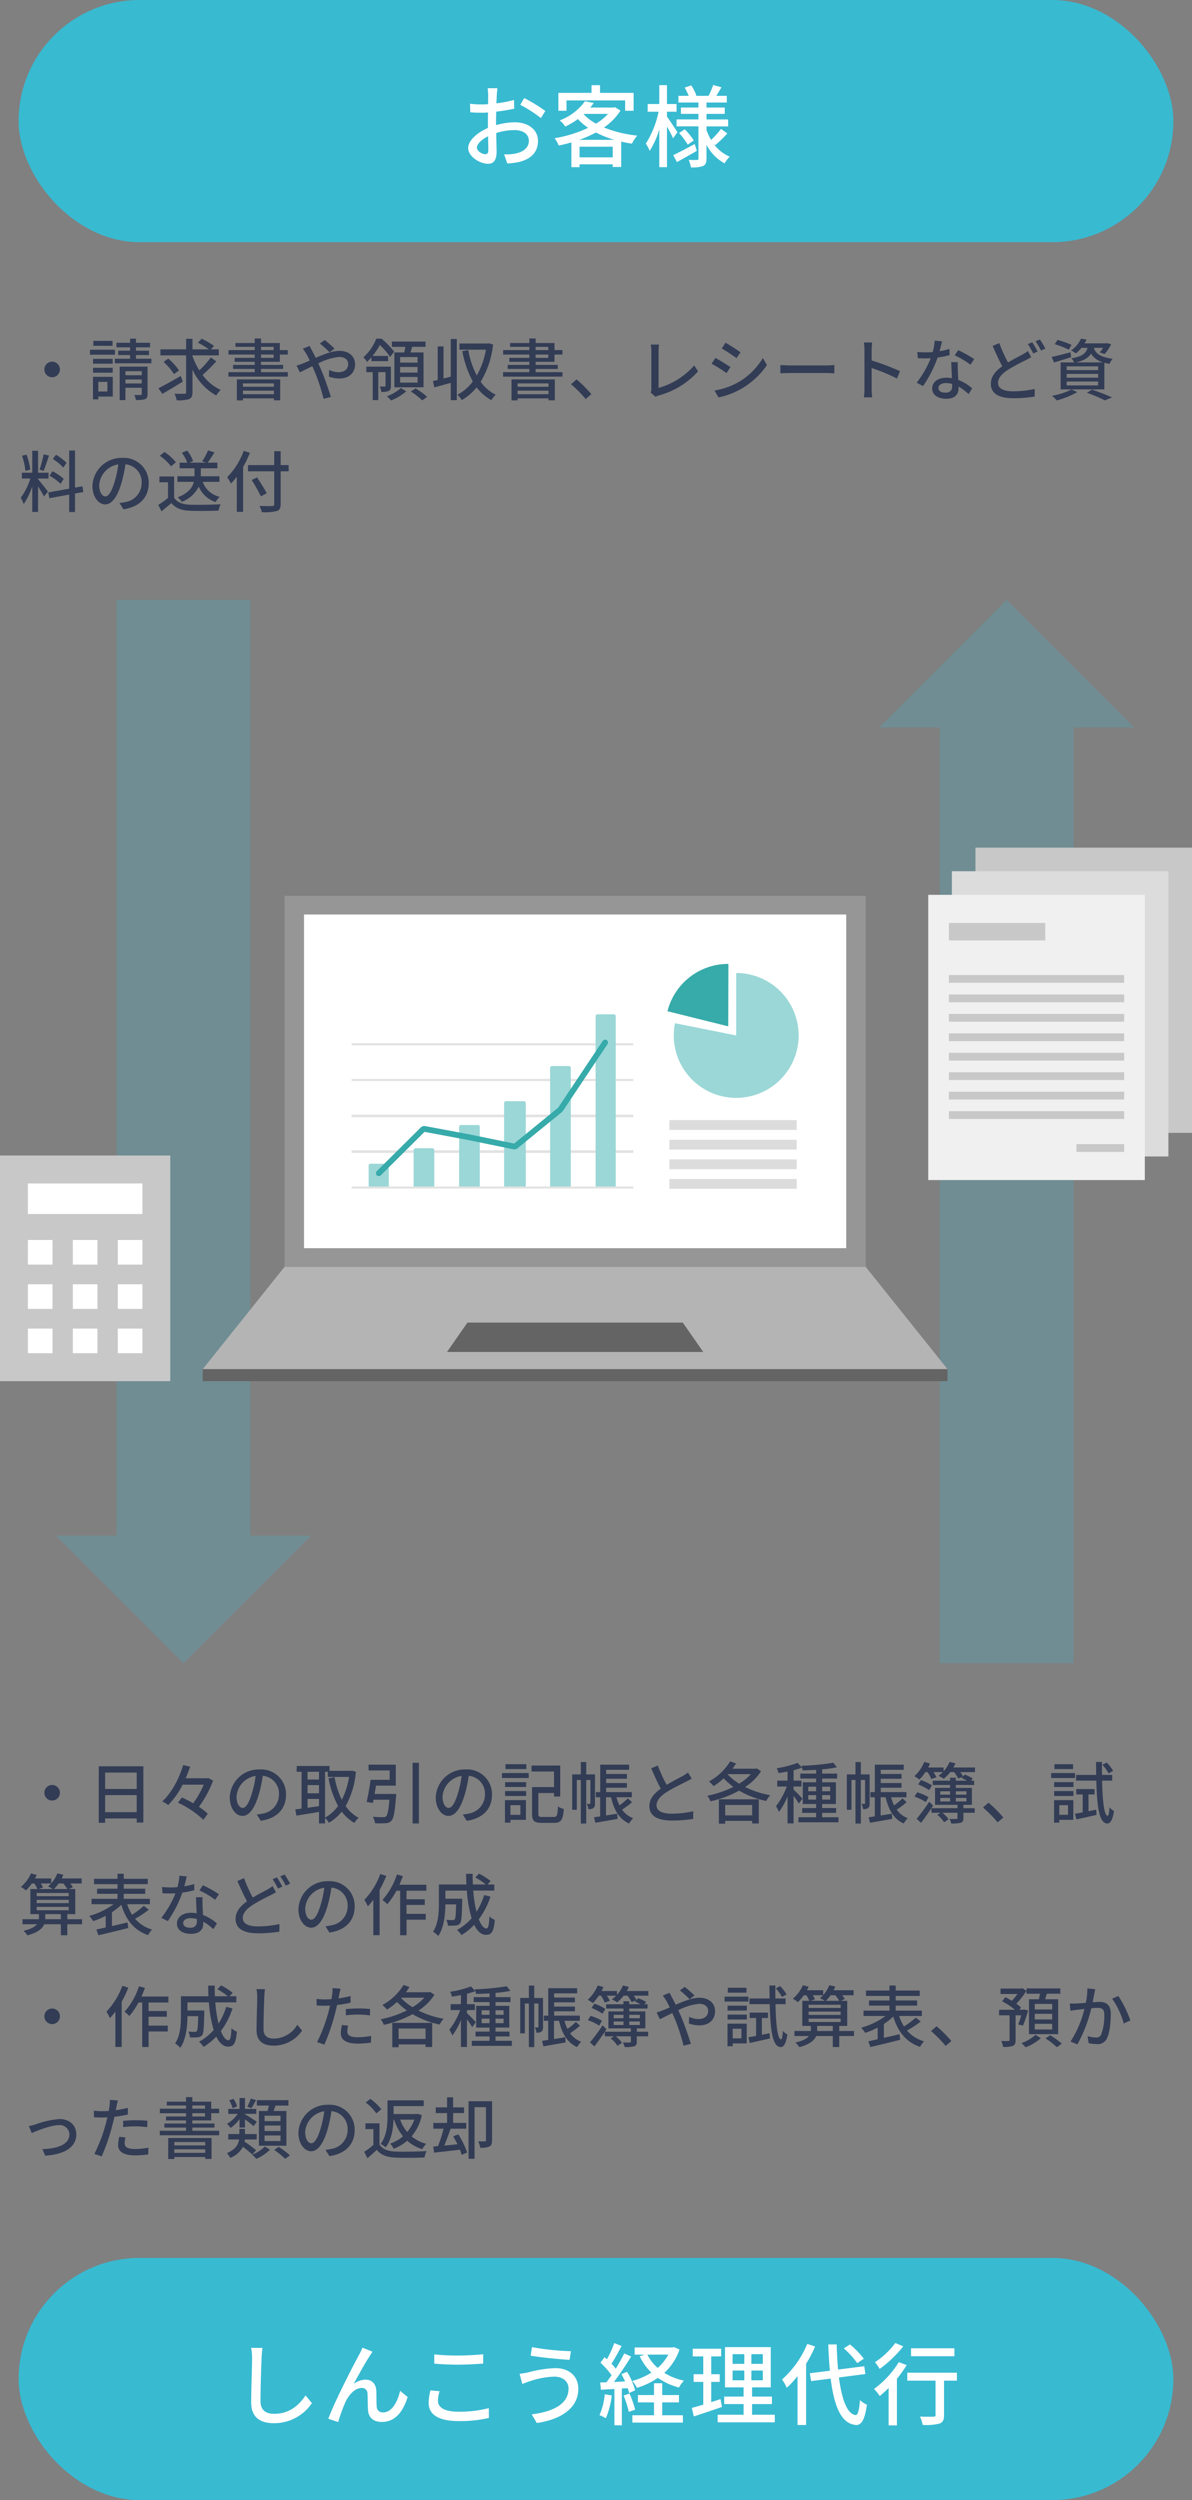
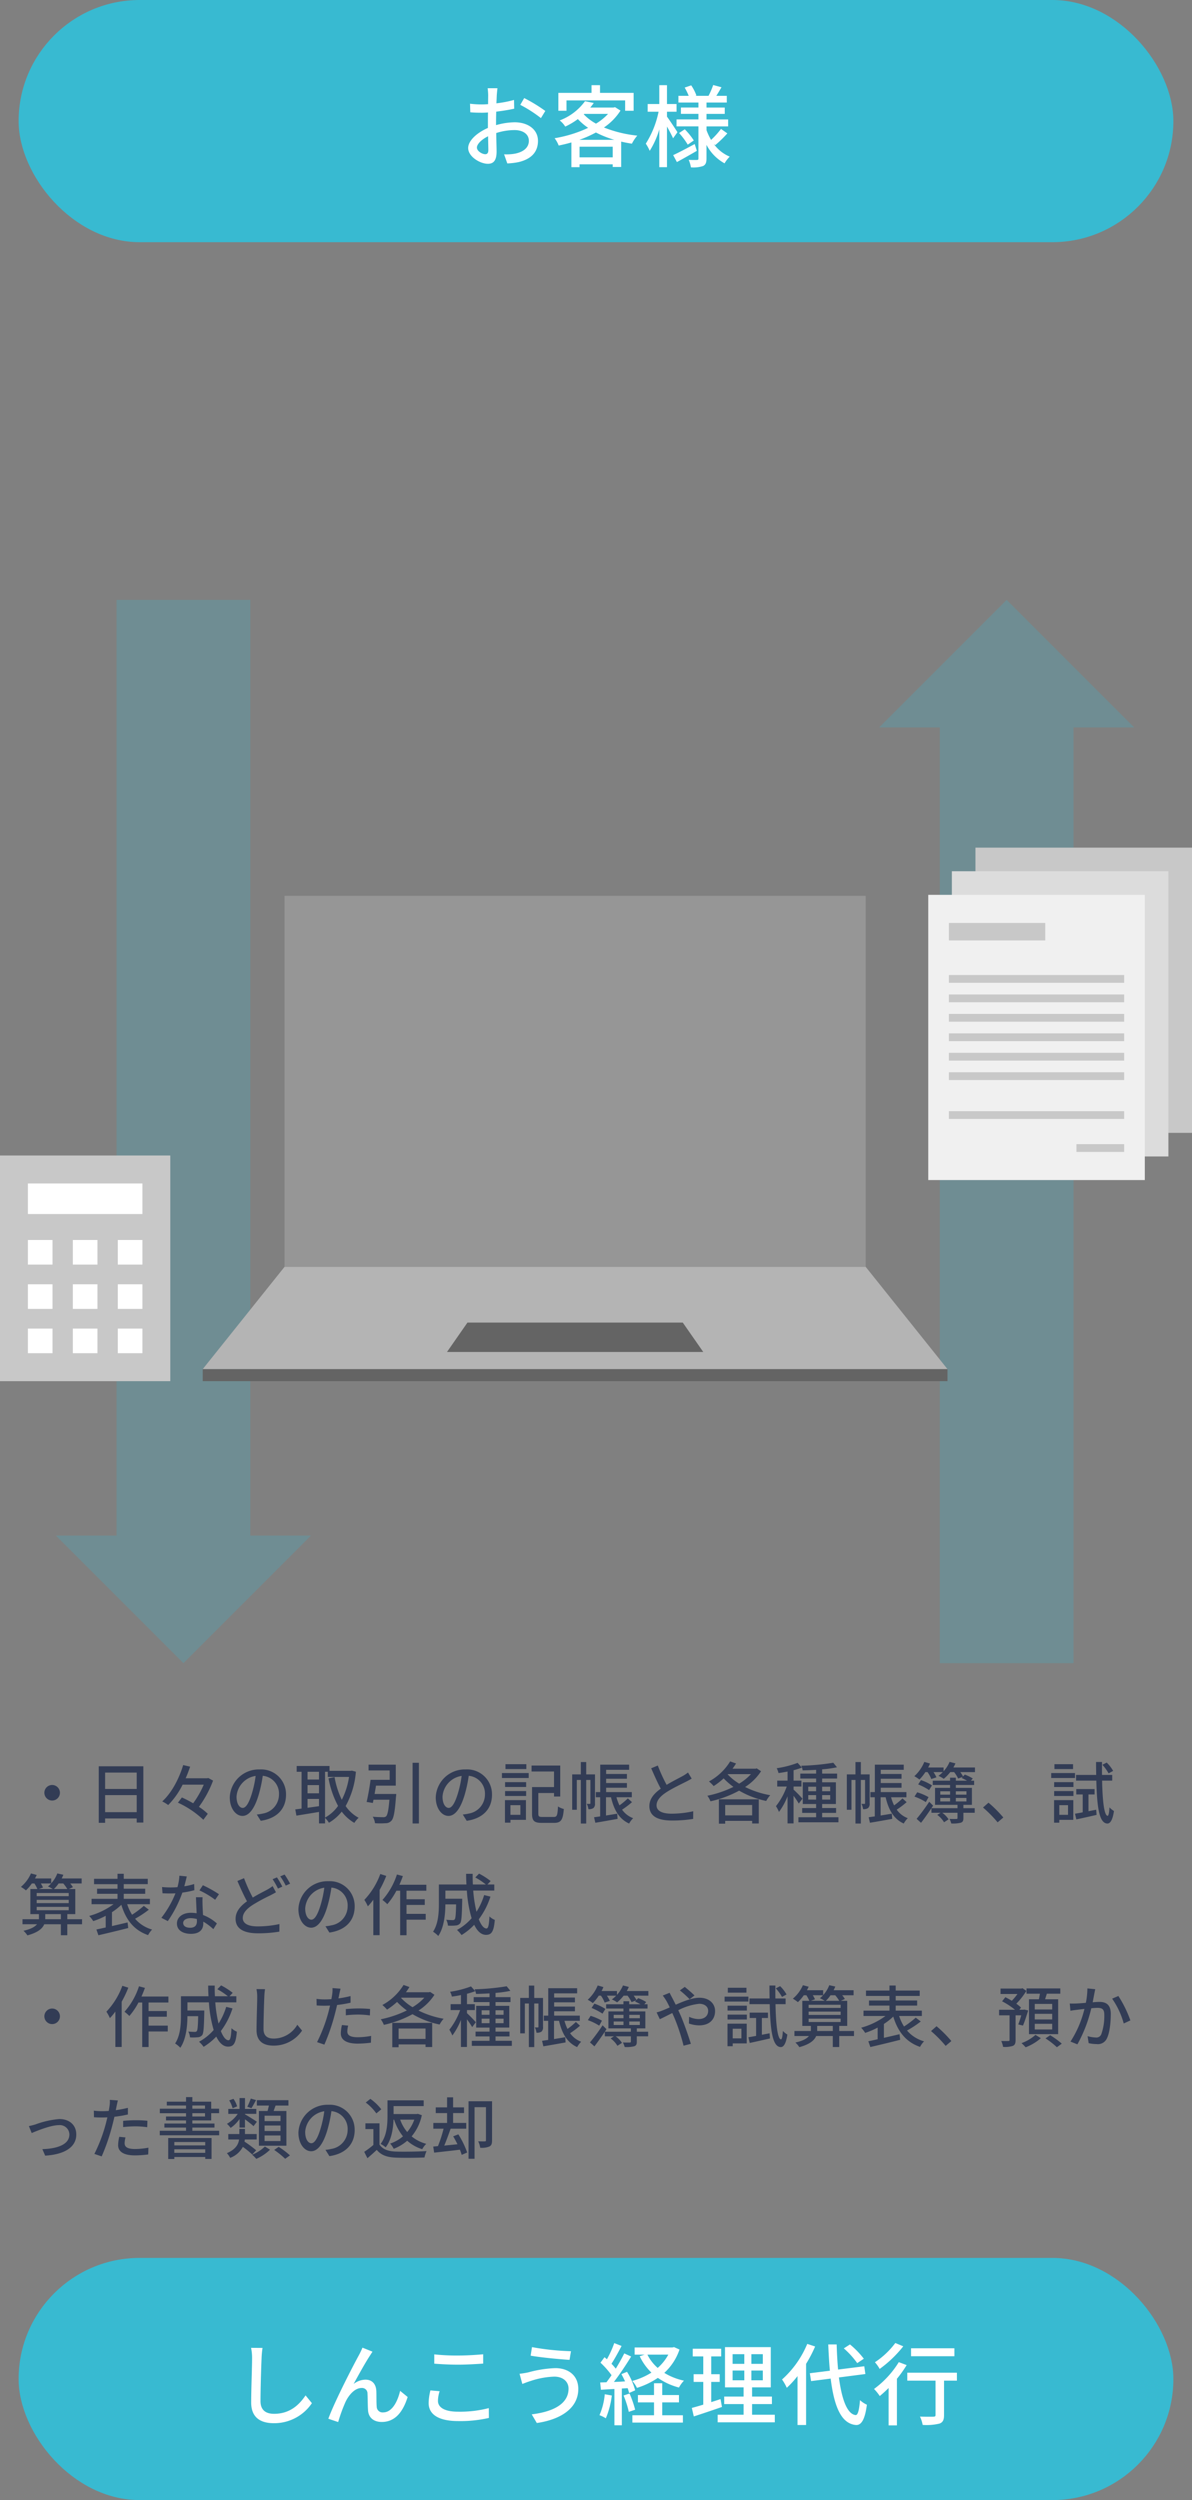
<svg xmlns="http://www.w3.org/2000/svg" width="320" height="671" viewBox="0 0 320 671">
  <rect x="0" y="0" width="320" height="671" fill="#808080" stroke="none" />
  <defs>
    <clipPath id="clip-path">
-       <rect id="長方形_2475" data-name="長方形 2475" width="199.939" height="130.256" fill="none" />
-     </clipPath>
+       </clipPath>
  </defs>
  <g id="グループ_2876" data-name="グループ 2876" transform="translate(-35 -16967)">
    <path id="パス_6897" data-name="パス 6897" d="M9,12.072a2.088,2.088,0,1,0,2.088,2.088A2.089,2.089,0,0,0,9,12.072Zm14.22,7.29V14.79H31.7v4.572ZM31.7,8.742v4.392H23.22V8.742ZM21.51,7.05V22.224h1.71v-1.17H31.7v1.1H33.48V7.05ZM50.922,10.2l-.324.072h-5.76c.468-1.044.864-2.106,1.206-3.114l-1.872-.432c-.972,3.294-2.934,7.326-5.616,9.756a10.83,10.83,0,0,1,1.6.972,20.894,20.894,0,0,0,3.87-5.472H49.7a24.8,24.8,0,0,1-2.844,5A32.476,32.476,0,0,0,43.83,15.42l-1.062,1.4a25.166,25.166,0,0,1,6.822,4.59l1.188-1.6A14.776,14.776,0,0,0,48.4,17.94,29.091,29.091,0,0,0,52.2,10.9Zm20.862,4.482A6.663,6.663,0,0,0,64.728,7.9a7.8,7.8,0,0,0-8.046,7.488c0,3.006,1.638,4.986,3.42,4.986s3.276-2.034,4.356-5.706a35.842,35.842,0,0,0,1.08-5.058,4.786,4.786,0,0,1,4.356,5.022,5.177,5.177,0,0,1-4.356,5.112,11.125,11.125,0,0,1-1.6.252L65,21.684C69.372,21.054,71.784,18.462,71.784,14.682ZM58.5,15.2a6.017,6.017,0,0,1,5.13-5.562,28.657,28.657,0,0,1-.99,4.644c-.828,2.772-1.674,3.942-2.484,3.942C59.382,18.228,58.5,17.274,58.5,15.2ZM82.26,8.526H83V9.912H88.7A20,20,0,0,1,86.76,16.05a22.755,22.755,0,0,1-1.944-6.084l-1.62.324a25.353,25.353,0,0,0,2.556,7.4A10.255,10.255,0,0,1,82.26,20.82Zm-4.7,9.666V15.816H80.64V17.76ZM80.64,8.526v2.088H77.562V8.526Zm-3.078,3.582H80.64v2.2H77.562ZM89.46,8.22l-.288.054H83.466v-1.3h-8.82V8.526H75.96v9.882c-.63.072-1.188.162-1.692.216l.306,1.674c1.674-.27,3.888-.63,6.066-.99v3.078h1.62V20.91a6.469,6.469,0,0,1,1.044,1.3,12.329,12.329,0,0,0,3.438-2.988,11.317,11.317,0,0,0,3.384,3.024,6.372,6.372,0,0,1,1.152-1.368,9.911,9.911,0,0,1-3.492-3.15A22.5,22.5,0,0,0,90.54,8.508Zm6.1,6.264c.126-.72.27-1.494.378-2.232h5.31V6.618H93.942V8.166h5.67v2.52h-5.13c-.252,1.908-.684,4.374-1.062,5.94l1.674.27.18-.864H99.54c-.234,2.862-.522,4.14-.918,4.482a1.14,1.14,0,0,1-.81.2c-.45,0-1.62-.018-2.754-.126a4.156,4.156,0,0,1,.612,1.746,20.451,20.451,0,0,0,2.808,0,2.072,2.072,0,0,0,1.584-.648c.63-.648.936-2.358,1.242-6.462a5.322,5.322,0,0,0,.072-.738Zm10.206-8.37V22.4h1.692V6.114Zm21.312,8.568A6.663,6.663,0,0,0,120.024,7.9a7.8,7.8,0,0,0-8.046,7.488c0,3.006,1.638,4.986,3.42,4.986s3.276-2.034,4.356-5.706a35.843,35.843,0,0,0,1.08-5.058,4.786,4.786,0,0,1,4.356,5.022,5.177,5.177,0,0,1-4.356,5.112,11.125,11.125,0,0,1-1.6.252l1.062,1.692C124.668,21.054,127.08,18.462,127.08,14.682ZM113.8,15.2a6.017,6.017,0,0,1,5.13-5.562,28.657,28.657,0,0,1-.99,4.644c-.828,2.772-1.674,3.942-2.484,3.942C114.678,18.228,113.8,17.274,113.8,15.2Zm22.5-8.712h-5.6V7.806h5.6Zm-1.6,11v2.592H132.03V17.49Zm1.494-1.35h-5.634v6.048h1.476v-.756h4.158Zm-5.6-1.116h5.652V13.71H130.59Zm0-2.412h5.652v-1.3H130.59Zm-.846-2.412h7.182V8.868h-7.182Zm10.872,10.458c-.918,0-1.1-.144-1.1-.864V14.232h4.212v.936H145.4V6.852h-7.7v1.6h6.03V12.63h-5.9v7.164c0,1.944.63,2.448,2.61,2.448h3.312c1.89,0,2.376-.828,2.61-3.726a4.881,4.881,0,0,1-1.566-.684c-.126,2.376-.252,2.826-1.152,2.826Zm14.112-11.43H152.37V5.916h-1.44V9.228h-2.322v9.5h1.242v-8.01h1.08v11.7h1.44v-11.7H153.5V16.95c0,.144-.036.18-.144.2-.126,0-.432,0-.828-.018a4.3,4.3,0,0,1,.432,1.422,2.1,2.1,0,0,0,1.35-.288,1.5,1.5,0,0,0,.414-1.278Zm8.82,6.444a19.067,19.067,0,0,1-2.25,1.872,12.421,12.421,0,0,1-.81-2.178h4.122V13.98h-6.894V12.81h5.58V11.55h-5.58V10.4h5.58V9.12h-5.58V8h6.174V6.618h-7.758V13.98h-1.188v1.386h1.17V20.5c-.612.09-1.152.162-1.638.234l.342,1.476c1.674-.27,3.87-.666,5.976-1.044l-.108-1.4c-1.008.18-2.034.342-3.006.5v-4.9h1.35c.774,3.366,2.178,5.85,4.86,7.056a6.279,6.279,0,0,1,1.08-1.44A6.3,6.3,0,0,1,162,18.7a24.065,24.065,0,0,0,2.664-2.016Zm8.046-8.82-1.782.738c.846,1.926,1.746,3.96,2.574,5.472-1.836,1.3-3.06,2.772-3.06,4.68,0,2.88,2.556,3.87,6.03,3.87a34.364,34.364,0,0,0,5.724-.432l.018-2.052a26.816,26.816,0,0,1-5.814.648c-2.682,0-4.032-.828-4.032-2.232,0-1.314,1.008-2.448,2.592-3.492,1.71-1.116,4.1-2.232,5.292-2.844.576-.288,1.08-.558,1.548-.846l-.99-1.638a9.98,9.98,0,0,1-1.44.954c-.936.522-2.718,1.4-4.3,2.358A42.057,42.057,0,0,1,171.594,6.852ZM196.92,17.436v2.79h-7.236v-2.79Zm-8.928,5.022h1.692V21.7h7.236v.7H198.7v-6.48h-10.71Zm2.412-13.3H196.6a14.169,14.169,0,0,1-3.168,2.556,14.4,14.4,0,0,1-3.078-2.484Zm7.74-1.548-.288.09h-6.21c.342-.45.666-.936.954-1.4l-1.584-.558a15.14,15.14,0,0,1-5.688,5.382,10.3,10.3,0,0,1,1.26,1.242,18.787,18.787,0,0,0,2.682-2.07,17.874,17.874,0,0,0,2.628,2.286,28.984,28.984,0,0,1-7,2.376,6.076,6.076,0,0,1,.828,1.494,29.1,29.1,0,0,0,7.7-2.862,23.909,23.909,0,0,0,7.272,2.772,7.28,7.28,0,0,1,1.08-1.548,24.552,24.552,0,0,1-6.75-2.2,14.34,14.34,0,0,0,4.284-4.23Zm12.276,8.136a33.057,33.057,0,0,0-2.376-2.43v-.828h2.106V10.9h-2.106V8.112a21.969,21.969,0,0,0,2.232-.7l-1.152-1.278a26.46,26.46,0,0,1-5.616,1.44,5.16,5.16,0,0,1,.486,1.3c.774-.108,1.6-.234,2.43-.414V10.9h-2.772v1.584h2.556a18.346,18.346,0,0,1-2.9,5.274,9.015,9.015,0,0,1,.81,1.548,17.749,17.749,0,0,0,2.3-4.194v7.272h1.62V14.97a22.355,22.355,0,0,1,1.4,2.088Zm1.566.252V14.79h2.106V16Zm0-3.456h2.106v1.206h-2.106Zm5.886,0v1.206h-2.16V12.54Zm0,3.456h-2.16V14.79h2.16Zm-2.16,4.734V19.56h3.744v-1.3h-3.744v-1.08h3.69V11.352h-3.69V10.344h4.014V9.012h-4.014V7.878a30.682,30.682,0,0,0,3.978-.558L218.7,6.1a63.418,63.418,0,0,1-8.6.81,4.489,4.489,0,0,1,.378,1.242c1.152-.018,2.376-.072,3.618-.144V9.012h-4.248v1.332h4.248v1.008H210.51v5.832h3.582v1.08h-3.744v1.3h3.744v1.17H209.34v1.35h10.746V20.73Zm12.744-11.5H226.1V5.916h-1.44V9.228h-2.322v9.5h1.242v-8.01h1.08v11.7h1.44v-11.7h1.134V16.95c0,.144-.036.18-.144.2-.126,0-.432,0-.828-.018a4.3,4.3,0,0,1,.432,1.422,2.1,2.1,0,0,0,1.35-.288,1.5,1.5,0,0,0,.414-1.278Zm8.82,6.444a19.067,19.067,0,0,1-2.25,1.872,12.421,12.421,0,0,1-.81-2.178h4.122V13.98h-6.894V12.81h5.58V11.55h-5.58V10.4h5.58V9.12h-5.58V8h6.174V6.618H229.86V13.98h-1.188v1.386h1.17V20.5c-.612.09-1.152.162-1.638.234l.342,1.476c1.674-.27,3.87-.666,5.976-1.044l-.108-1.4c-1.008.18-2.034.342-3.006.5v-4.9h1.35c.774,3.366,2.178,5.85,4.86,7.056a6.28,6.28,0,0,1,1.08-1.44,6.3,6.3,0,0,1-2.97-2.286,24.064,24.064,0,0,0,2.664-2.016Zm3.222-.486a14.523,14.523,0,0,1,3.042,1.476l.738-1.332a15,15,0,0,0-3.042-1.3Zm4.7-3.006a12.878,12.878,0,0,0-2.952-1.422l-.756,1.152a16.992,16.992,0,0,1,2.934,1.53Zm9.252,1.584v.9H251.6v-.9Zm0,2.718H251.6v-.936h2.844Zm-7.02-.936h2.628v.936h-2.628Zm0-1.782h2.628v.9h-2.628Zm9.306-5.148V7.374h-5.8a8.995,8.995,0,0,0,.558-1.1l-1.566-.4a8.6,8.6,0,0,1-1.62,2.52V7.374h-4.14a8.163,8.163,0,0,0,.5-1.062l-1.53-.432a10.614,10.614,0,0,1-2.682,3.834,8.981,8.981,0,0,1,1.368.9,12.536,12.536,0,0,0,1.6-2h.576a8.312,8.312,0,0,1,1.008,1.854l1.386-.45a8.912,8.912,0,0,0-.792-1.4h2.5a8.686,8.686,0,0,1-1.17,1.008,8.294,8.294,0,0,1,1.422.792,11.1,11.1,0,0,0,1.746-1.8h1.044a8.815,8.815,0,0,1,1.08,1.728l1.242-.468-.306.324a15.641,15.641,0,0,1,1.458.72H251.6v-.81h-1.548v.81h-4.644v1.152h4.644v.774h-4.032V17.4h6.03v.9h-7l.45-.684-1.044-1.044a51.033,51.033,0,0,1-3.384,4.59l1.188,1.062c.882-1.152,1.89-2.574,2.79-3.924v1.224h2.466l-.9.576a6.6,6.6,0,0,1,1.818,1.98l1.224-.792a6.554,6.554,0,0,0-1.71-1.764h4.1v1.4c0,.216-.072.27-.324.27-.2,0-1.008.018-1.818-.018a5.925,5.925,0,0,1,.468,1.224,8.472,8.472,0,0,0,2.556-.2c.54-.2.7-.522.7-1.224V19.524h3.042V18.3h-3.042v-.9h2.286V12.846H251.6v-.774h4.914V10.92h-.864l.5-.594a11.875,11.875,0,0,0-2.142-1.044l-.468.5a7.872,7.872,0,0,0-.756-1.17ZM262.818,22.1l1.53-1.3a33.212,33.212,0,0,0-3.978-3.978l-1.476,1.3A32.856,32.856,0,0,1,262.818,22.1ZM293.832,8.292A9.842,9.842,0,0,0,292.1,6.06l-1.152.594a12.13,12.13,0,0,1,1.656,2.3Zm-10.764-1.8h-5V7.806h5Zm.522,2.376H277.2V10.2h6.39Zm-1.872,8.622v2.592h-2.34V17.49Zm1.422-1.35h-5.166v6.048h1.4v-.756h3.762Zm-5.148-1.116h5.184V13.71h-5.184Zm0-2.412h5.184v-1.3h-5.184Zm9.216,6.5v-4.5h1.638V13.17h-4.914v1.44h1.728v4.806c-.774.144-1.476.27-2.07.36l.36,1.53c1.548-.324,3.546-.774,5.436-1.206l-.108-1.386ZM293.58,10.9V9.372h-2.736c-.018-1.1-.018-2.268,0-3.474h-1.6c0,1.206.018,2.376.036,3.474h-5.4V10.9h5.436c.18,7.092.756,11.448,2.952,11.52.648.018,1.386-.63,1.782-3.366a5.6,5.6,0,0,1-1.206-.972c-.072,1.422-.252,2.286-.5,2.268-.9-.054-1.368-3.852-1.476-9.45ZM7.146,48.1V46.734H11.34V48.1Zm-2.3-3.312h8.6v.9h-8.6Zm0-1.89h8.6v.882h-8.6Zm0-1.836h8.6v.846h-8.6Zm3.87-2.556a4.381,4.381,0,0,1-.846.792,9.3,9.3,0,0,1,1.3.7H5.418l1.134-.414a9.826,9.826,0,0,0-.594-1.08Zm3.276,0A9.9,9.9,0,0,1,13.068,40h-3.6a8.754,8.754,0,0,0,1.26-1.494Zm5.04,9.594h-3.96V46.734H15.21V40H13.482l1.1-.5a10.128,10.128,0,0,0-.72-.99h3.06v-1.35H11.556a9.808,9.808,0,0,0,.45-.99l-1.62-.36a8.205,8.205,0,0,1-1.638,2.664V37.158H4.392c.162-.324.324-.612.468-.936l-1.548-.414a9.859,9.859,0,0,1-2.7,3.618,9.418,9.418,0,0,1,1.35.936,11.83,11.83,0,0,0,1.584-1.854h.7A10.176,10.176,0,0,1,5.04,40H3.15v6.732h2.3V48.1H1.044v1.35H4.932C4.41,50.1,3.348,50.748,1.3,51.2A6.182,6.182,0,0,1,2.358,52.44c2.826-.774,4.05-1.854,4.518-2.988H11.34V52.4h1.728V49.452h3.96ZM33.606,44.52a25.666,25.666,0,0,1-3.15,2.376,12.718,12.718,0,0,1-1.314-2.826h6.1V42.63h-7.02V41.28h5.76V39.912h-5.76V38.688h6.444v-1.44H28.224V35.9H26.55v1.35h-6.3v1.44h6.3v1.224H21.06V41.28h5.49v1.35H19.584v1.44h5.9a20.01,20.01,0,0,1-6.534,3.15,8.715,8.715,0,0,1,1.08,1.386,20.269,20.269,0,0,0,3.348-1.422v3.132c-.936.2-1.782.4-2.5.54l.54,1.548c2.16-.5,5.2-1.224,8.01-1.944l-.18-1.494c-1.4.324-2.844.666-4.194.972V46.212a16.791,16.791,0,0,0,2.52-1.98c1.224,4.032,3.4,6.822,7.182,8.136a6.328,6.328,0,0,1,1.08-1.494,9.291,9.291,0,0,1-4.572-2.9,27.727,27.727,0,0,0,3.69-2.43Zm11.538-7.9-1.98-.2a14.69,14.69,0,0,1-.522,3.078c-.63.054-1.26.072-1.854.072-.72,0-1.584-.036-2.286-.108l.126,1.674c.72.036,1.476.054,2.16.054.432,0,.864-.018,1.314-.036a27.032,27.032,0,0,1-3.78,6.57l1.728.882a32.205,32.205,0,0,0,3.906-7.65,24.162,24.162,0,0,0,3.222-.648l-.054-1.656a17.211,17.211,0,0,1-2.646.612C44.748,38.256,45,37.248,45.144,36.618Zm-.972,12.474c0-.738.81-1.278,2-1.278a6.267,6.267,0,0,1,1.674.234c.018.234.018.45.018.612,0,.972-.45,1.728-1.818,1.728C44.82,50.388,44.172,49.866,44.172,49.092Zm5.2-6.894H47.61c.036,1.188.126,2.88.18,4.3a10.32,10.32,0,0,0-1.53-.126c-2.232,0-3.762,1.188-3.762,2.88,0,1.872,1.692,2.772,3.78,2.772,2.376,0,3.294-1.242,3.294-2.772v-.5a14.048,14.048,0,0,1,2.7,2.016l.954-1.53A11.729,11.729,0,0,0,49.5,46.968c-.054-1.026-.108-2.07-.126-2.664C49.356,43.584,49.338,42.954,49.374,42.2Zm3.384.684,1.026-1.494a31.863,31.863,0,0,0-4.32-2.412l-.918,1.386A22.888,22.888,0,0,1,52.758,42.882Zm7.758-5.8-1.782.756c.828,1.926,1.746,3.942,2.574,5.454-1.836,1.314-3.06,2.79-3.06,4.7,0,2.88,2.556,3.888,6.03,3.888A34.268,34.268,0,0,0,70,51.432L70.02,49.4a28.333,28.333,0,0,1-5.814.63c-2.682,0-4.032-.828-4.032-2.25,0-1.314,1.008-2.43,2.592-3.474a46.5,46.5,0,0,1,4.77-2.592c.576-.306,1.08-.558,1.548-.846l-.9-1.656a10.244,10.244,0,0,1-1.458.954c-.918.5-2.394,1.224-3.87,2.124A41.08,41.08,0,0,1,60.516,37.086Zm8.838-.216-1.17.486a22.089,22.089,0,0,1,1.44,2.52l1.17-.522A24.667,24.667,0,0,0,69.354,36.87Zm2.052-.756-1.17.486a17.053,17.053,0,0,1,1.476,2.484l1.17-.522A23.9,23.9,0,0,0,71.406,36.114Zm18.81,8.568A6.663,6.663,0,0,0,83.16,37.9a7.8,7.8,0,0,0-8.046,7.488c0,3.006,1.638,4.986,3.42,4.986s3.276-2.034,4.356-5.706a35.844,35.844,0,0,0,1.08-5.058,4.786,4.786,0,0,1,4.356,5.022A5.177,5.177,0,0,1,83.97,49.74a11.125,11.125,0,0,1-1.6.252l1.062,1.692C87.8,51.054,90.216,48.462,90.216,44.682ZM76.932,45.2a6.017,6.017,0,0,1,5.13-5.562,28.658,28.658,0,0,1-.99,4.644c-.828,2.772-1.674,3.942-2.484,3.942C77.814,48.228,76.932,47.274,76.932,45.2Zm20.16-9.234a20.022,20.022,0,0,1-4.284,6.948,10.086,10.086,0,0,1,.936,1.728,16.268,16.268,0,0,0,1.476-1.764v9.5h1.692V40.236a28.623,28.623,0,0,0,1.782-3.762Zm12.366,4.482v-1.6h-7.236c.342-.756.648-1.548.936-2.322l-1.6-.432a19.125,19.125,0,0,1-3.888,6.84,10.078,10.078,0,0,1,1.3,1.134,18.63,18.63,0,0,0,2.448-3.618h1.008V52.4h1.71V48.228h5.148V46.662H104.13V44.268h4.9v-1.53h-4.9V40.452Zm15.516,1.17a18.241,18.241,0,0,1-2.052,4.482,35.085,35.085,0,0,1-.882-5.688h5.652V38.778h-1.836l.864-.918a19.01,19.01,0,0,0-3.114-2L122.6,36.888a19.28,19.28,0,0,1,2.826,1.89H121.95q-.081-1.4-.054-2.862h-1.764c0,.954.036,1.926.09,2.862h-7.4v5.094c0,2.322-.126,5.418-1.566,7.578a7.145,7.145,0,0,1,1.4,1.152c1.584-2.322,1.89-5.922,1.908-8.478h2.88c-.054,2.718-.162,3.744-.36,4a.641.641,0,0,1-.558.216c-.288,0-.99-.018-1.728-.09a4.019,4.019,0,0,1,.45,1.566,12.826,12.826,0,0,0,2.124-.036,1.594,1.594,0,0,0,1.152-.576c.378-.5.468-2.052.558-5.958v-.648H114.57V40.416h5.76a33.826,33.826,0,0,0,1.278,7.416,14.207,14.207,0,0,1-3.924,3.15,8.668,8.668,0,0,1,1.224,1.368,16.542,16.542,0,0,0,3.4-2.754c.81,1.692,1.854,2.7,3.168,2.7,1.476,0,2.088-.846,2.358-4.014a4.395,4.395,0,0,1-1.44-.936c-.108,2.322-.324,3.24-.792,3.24-.756,0-1.458-.936-2.07-2.466a20.449,20.449,0,0,0,3.132-6.084ZM9,72.072a2.088,2.088,0,1,0,2.088,2.088A2.09,2.09,0,0,0,9,72.072Zm18.846-6.1a20.022,20.022,0,0,1-4.284,6.948,10.085,10.085,0,0,1,.936,1.728,16.269,16.269,0,0,0,1.476-1.764v9.5h1.692V70.236a28.623,28.623,0,0,0,1.782-3.762Zm12.366,4.482v-1.6H32.976c.342-.756.648-1.548.936-2.322l-1.6-.432a19.125,19.125,0,0,1-3.888,6.84,10.078,10.078,0,0,1,1.3,1.134,18.63,18.63,0,0,0,2.448-3.618h1.008V82.4h1.71V78.228h5.148V76.662H34.884V74.268h4.9v-1.53h-4.9V70.452Zm15.516,1.17A18.241,18.241,0,0,1,53.676,76.1a35.084,35.084,0,0,1-.882-5.688h5.652V68.778H56.61l.864-.918a19.01,19.01,0,0,0-3.114-2l-1.008,1.026a19.28,19.28,0,0,1,2.826,1.89H52.7q-.081-1.4-.054-2.862H50.886c0,.954.036,1.926.09,2.862h-7.4v5.094c0,2.322-.126,5.418-1.566,7.578a7.145,7.145,0,0,1,1.4,1.152c1.584-2.322,1.89-5.922,1.908-8.478H48.2c-.054,2.718-.162,3.744-.36,4a.641.641,0,0,1-.558.216c-.288,0-.99-.018-1.728-.09a4.019,4.019,0,0,1,.45,1.566,12.826,12.826,0,0,0,2.124-.036,1.594,1.594,0,0,0,1.152-.576c.378-.5.468-2.052.558-5.958v-.648H45.324V70.416h5.76a33.825,33.825,0,0,0,1.278,7.416,14.207,14.207,0,0,1-3.924,3.15,8.668,8.668,0,0,1,1.224,1.368,16.542,16.542,0,0,0,3.4-2.754c.81,1.692,1.854,2.7,3.168,2.7,1.476,0,2.088-.846,2.358-4.014a4.395,4.395,0,0,1-1.44-.936c-.108,2.322-.324,3.24-.792,3.24-.756,0-1.458-.936-2.07-2.466a20.449,20.449,0,0,0,3.132-6.084ZM66.15,66.87l-2.3-.018a10.416,10.416,0,0,1,.2,2.088c0,1.728-.18,6.372-.18,8.928,0,2.988,1.836,4.158,4.572,4.158a9.141,9.141,0,0,0,7.65-4.032l-1.278-1.566a7.376,7.376,0,0,1-6.336,3.708c-1.566,0-2.736-.648-2.736-2.556,0-2.484.126-6.642.216-8.64A16.418,16.418,0,0,1,66.15,66.87Zm22.32,9.792L86.8,76.5a10.578,10.578,0,0,0-.306,2.25c0,1.782,1.584,2.736,4.518,2.736a27.793,27.793,0,0,0,3.564-.252l.054-1.818a20.34,20.34,0,0,1-3.6.36c-2.3,0-2.79-.738-2.79-1.548A6.608,6.608,0,0,1,88.47,76.662Zm-2.052-9.918-2.16-.162a7.363,7.363,0,0,1-.072,1.62c-.036.342-.126.81-.216,1.35-.63.054-1.242.072-1.8.072a16.963,16.963,0,0,1-2.2-.144l.036,1.764c.648.054,1.314.072,2.142.072.45,0,.936-.018,1.458-.036-.144.594-.288,1.188-.432,1.746a41.632,41.632,0,0,1-3.06,8.064l1.962.666a54.374,54.374,0,0,0,2.844-8.28c.2-.756.4-1.584.576-2.358a32.25,32.25,0,0,0,3.618-.612V68.724a31.583,31.583,0,0,1-3.258.63c.09-.4.162-.756.216-1.062C86.148,67.932,86.31,67.194,86.418,66.744Zm1.422,5.472V73.89a30.293,30.293,0,0,1,3.4-.2,22.747,22.747,0,0,1,3.06.234l.054-1.728a30.508,30.508,0,0,0-3.15-.144C90.054,72.054,88.812,72.126,87.84,72.216Zm21.4,5.22v2.79h-7.236v-2.79Zm-8.928,5.022h1.692V81.7h7.236v.7h1.782v-6.48h-10.71Zm2.412-13.3h6.192a14.169,14.169,0,0,1-3.168,2.556,14.4,14.4,0,0,1-3.078-2.484Zm7.74-1.548-.288.09h-6.21c.342-.45.666-.936.954-1.4l-1.584-.558a15.14,15.14,0,0,1-5.688,5.382,10.3,10.3,0,0,1,1.26,1.242,18.787,18.787,0,0,0,2.682-2.07,17.874,17.874,0,0,0,2.628,2.286,28.984,28.984,0,0,1-7,2.376,6.076,6.076,0,0,1,.828,1.494,29.1,29.1,0,0,0,7.7-2.862,23.909,23.909,0,0,0,7.272,2.772,7.28,7.28,0,0,1,1.08-1.548,24.552,24.552,0,0,1-6.75-2.2,14.34,14.34,0,0,0,4.284-4.23Zm12.276,8.136a33.052,33.052,0,0,0-2.376-2.43v-.828h2.106V70.9h-2.106v-2.79a21.971,21.971,0,0,0,2.232-.7l-1.152-1.278a26.461,26.461,0,0,1-5.616,1.44,5.16,5.16,0,0,1,.486,1.3c.774-.108,1.6-.234,2.43-.414V70.9h-2.772v1.584h2.556a18.346,18.346,0,0,1-2.9,5.274,9.014,9.014,0,0,1,.81,1.548,17.749,17.749,0,0,0,2.3-4.194v7.272h1.62V74.97a22.352,22.352,0,0,1,1.4,2.088Zm1.566.252V74.79h2.106V76Zm0-3.456h2.106v1.206h-2.106Zm5.886,0v1.206h-2.16V72.54Zm0,3.456h-2.16V74.79h2.16Zm-2.16,4.734V79.56h3.744v-1.3h-3.744v-1.08h3.69V71.352h-3.69V70.344h4.014V69.012h-4.014V67.878a30.682,30.682,0,0,0,3.978-.558l-.99-1.224a63.417,63.417,0,0,1-8.6.81,4.49,4.49,0,0,1,.378,1.242c1.152-.018,2.376-.072,3.618-.144v1.008h-4.248v1.332h4.248v1.008h-3.582v5.832h3.582v1.08H122.67v1.3h3.744v1.17h-4.752v1.35h10.746V80.73Zm12.744-11.5H138.42V65.916h-1.44v3.312h-2.322v9.5H135.9v-8.01h1.08v11.7h1.44v-11.7h1.134V76.95c0,.144-.036.18-.144.2-.126,0-.432,0-.828-.018a4.3,4.3,0,0,1,.432,1.422,2.1,2.1,0,0,0,1.35-.288,1.5,1.5,0,0,0,.414-1.278Zm8.82,6.444a19.067,19.067,0,0,1-2.25,1.872,12.421,12.421,0,0,1-.81-2.178h4.122V73.98h-6.894V72.81h5.58V71.55h-5.58V70.4h5.58V69.12h-5.58V68h6.174V66.618h-7.758V73.98h-1.188v1.386h1.17V80.5c-.612.09-1.152.162-1.638.234l.342,1.476c1.674-.27,3.87-.666,5.976-1.044l-.108-1.4c-1.008.18-2.034.342-3.006.5v-4.9h1.35c.774,3.366,2.178,5.85,4.86,7.056a6.28,6.28,0,0,1,1.08-1.44,6.3,6.3,0,0,1-2.97-2.286,24.063,24.063,0,0,0,2.664-2.016Zm3.222-.486a14.524,14.524,0,0,1,3.042,1.476l.738-1.332a15,15,0,0,0-3.042-1.3Zm4.7-3.006a12.878,12.878,0,0,0-2.952-1.422l-.756,1.152a16.992,16.992,0,0,1,2.934,1.53Zm9.252,1.584v.9h-2.844v-.9Zm0,2.718h-2.844v-.936h2.844Zm-7.02-.936h2.628v.936H159.75Zm0-1.782h2.628v.9H159.75Zm9.306-5.148V67.374h-5.8a8.995,8.995,0,0,0,.558-1.1l-1.566-.4a8.6,8.6,0,0,1-1.62,2.52V67.374h-4.14a8.163,8.163,0,0,0,.5-1.062l-1.53-.432a10.614,10.614,0,0,1-2.682,3.834,8.981,8.981,0,0,1,1.368.9,12.536,12.536,0,0,0,1.6-2h.576a8.312,8.312,0,0,1,1.008,1.854l1.386-.45a8.912,8.912,0,0,0-.792-1.4h2.5a8.686,8.686,0,0,1-1.17,1.008,8.294,8.294,0,0,1,1.422.792,11.1,11.1,0,0,0,1.746-1.8h1.044a8.815,8.815,0,0,1,1.08,1.728l1.242-.468-.306.324a15.642,15.642,0,0,1,1.458.72h-3.024v-.81h-1.548v.81h-4.644v1.152h4.644v.774h-4.032V77.4h6.03v.9h-7l.45-.684-1.044-1.044a51.034,51.034,0,0,1-3.384,4.59l1.188,1.062c.882-1.152,1.89-2.574,2.79-3.924v1.224h2.466l-.9.576a6.6,6.6,0,0,1,1.818,1.98l1.224-.792a6.554,6.554,0,0,0-1.71-1.764h4.1v1.4c0,.216-.072.27-.324.27-.2,0-1.008.018-1.818-.018A5.924,5.924,0,0,1,162.7,82.4a8.472,8.472,0,0,0,2.556-.2c.54-.2.7-.522.7-1.224V79.524H169V78.3H165.96v-.9h2.286V72.846h-4.32v-.774h4.914V70.92h-.864l.5-.594a11.876,11.876,0,0,0-2.142-1.044l-.468.5a7.872,7.872,0,0,0-.756-1.17Zm11.07.954,1.314-1.008c-.648-.666-2-1.818-2.61-2.3l-1.314.936A27.033,27.033,0,0,1,180.126,69.57Zm-5.364-1.728-1.836.738a16.131,16.131,0,0,1,.954,1.4c.288.5.594,1.116.918,1.782-.684.306-1.314.576-1.908.81a12.007,12.007,0,0,1-1.62.54l.864,1.818c.792-.36,2-.99,3.348-1.656l.594,1.35a52.359,52.359,0,0,1,2.43,7.416l1.962-.5c-.612-2.016-1.854-5.562-2.772-7.686-.2-.432-.4-.882-.612-1.332a15.883,15.883,0,0,1,5.616-1.728c1.584,0,2.412.864,2.412,1.872,0,1.3-.882,2.232-2.592,2.232a6.186,6.186,0,0,1-2.52-.612l-.054,1.8a8.429,8.429,0,0,0,2.736.5c2.772,0,4.284-1.584,4.284-3.852,0-2.016-1.6-3.564-4.212-3.564-1.872,0-4.194.918-6.354,1.872-.342-.684-.666-1.332-.972-1.908C175.248,68.814,174.906,68.148,174.762,67.842Zm31.392.45a9.842,9.842,0,0,0-1.728-2.232l-1.152.594a12.129,12.129,0,0,1,1.656,2.3Zm-10.764-1.8h-5v1.314h5Zm.522,2.376h-6.39V70.2h6.39ZM194.04,77.49v2.592H191.7V77.49Zm1.422-1.35H190.3v6.048h1.4v-.756h3.762Zm-5.148-1.116H195.5V73.71h-5.184Zm0-2.412H195.5v-1.3h-5.184Zm9.216,6.5v-4.5h1.638V73.17h-4.914v1.44h1.728v4.806c-.774.144-1.476.27-2.07.36l.36,1.53c1.548-.324,3.546-.774,5.436-1.206l-.108-1.386ZM205.9,70.9v-1.53h-2.736c-.018-1.1-.018-2.268,0-3.474h-1.6c0,1.206.018,2.376.036,3.474h-5.4V70.9h5.436c.18,7.092.756,11.448,2.952,11.52.648.018,1.386-.63,1.782-3.366a5.6,5.6,0,0,1-1.206-.972c-.072,1.422-.252,2.286-.5,2.268-.9-.054-1.368-3.852-1.476-9.45Zm8.478,7.2V76.734h4.194V78.1Zm-2.3-3.312h8.6v.9h-8.6Zm0-1.89h8.6v.882h-8.6Zm0-1.836h8.6v.846h-8.6Zm3.87-2.556a4.381,4.381,0,0,1-.846.792,9.3,9.3,0,0,1,1.3.7h-3.744l1.134-.414a9.827,9.827,0,0,0-.594-1.08Zm3.276,0A9.9,9.9,0,0,1,220.3,70h-3.6a8.754,8.754,0,0,0,1.26-1.494Zm5.04,9.594H220.3V76.734h2.142V70h-1.728l1.1-.5a10.129,10.129,0,0,0-.72-.99h3.06v-1.35H218.79a9.805,9.805,0,0,0,.45-.99l-1.62-.36a8.205,8.205,0,0,1-1.638,2.664V67.158h-4.356c.162-.324.324-.612.468-.936l-1.548-.414a9.859,9.859,0,0,1-2.7,3.618,9.418,9.418,0,0,1,1.35.936,11.83,11.83,0,0,0,1.584-1.854h.7A10.175,10.175,0,0,1,212.274,70h-1.89v6.732h2.3V78.1h-4.41v1.35h3.888c-.522.648-1.584,1.3-3.636,1.746a6.183,6.183,0,0,1,1.062,1.242c2.826-.774,4.05-1.854,4.518-2.988h4.464V82.4H220.3V79.452h3.96ZM240.84,74.52a25.665,25.665,0,0,1-3.15,2.376,12.718,12.718,0,0,1-1.314-2.826h6.1V72.63h-7.02V71.28h5.76V69.912h-5.76V68.688H241.9v-1.44h-6.444V65.9h-1.674v1.35h-6.3v1.44h6.3v1.224h-5.49V71.28h5.49v1.35h-6.966v1.44h5.9a20.01,20.01,0,0,1-6.534,3.15,8.715,8.715,0,0,1,1.08,1.386,20.269,20.269,0,0,0,3.348-1.422v3.132c-.936.2-1.782.4-2.5.54l.54,1.548c2.16-.5,5.2-1.224,8.01-1.944l-.18-1.494c-1.4.324-2.844.666-4.194.972V76.212a16.791,16.791,0,0,0,2.52-1.98c1.224,4.032,3.4,6.822,7.182,8.136a6.328,6.328,0,0,1,1.08-1.494,9.291,9.291,0,0,1-4.572-2.9,27.725,27.725,0,0,0,3.69-2.43Zm8.028,7.578,1.53-1.3a33.213,33.213,0,0,0-3.978-3.978l-1.476,1.3A32.853,32.853,0,0,1,248.868,82.1Zm28.6-9.774h-4.68V70.83h4.68Zm0,2.682h-4.68V73.494h4.68Zm0,2.682h-4.68V76.176h4.68Zm-6.228-8.1v9.36h7.83v-9.36h-3.51c.144-.468.306-.972.468-1.494h3.618V66.672h-9.072v1.422h3.6c-.072.486-.18,1.008-.27,1.494Zm-1.62,7.056c.45-1.008.954-2.628,1.4-4.05l-1.044-.252-.234.054h-1.08l.432-.594a10.223,10.223,0,0,0-1.26-1.026,19.271,19.271,0,0,0,2.7-3.438l-1.026-.72-.306.09h-5.6v1.458h4.536a13.506,13.506,0,0,1-1.512,1.818c-.576-.342-1.17-.684-1.728-.954l-.882,1.1A19.43,19.43,0,0,1,267.48,72.4h-4.266V73.89h2.808v6.624c0,.2-.072.27-.306.27-.252.018-1.08.018-1.926,0a6.736,6.736,0,0,1,.5,1.584,7.016,7.016,0,0,0,2.61-.27c.594-.27.738-.738.738-1.566V73.89h1.53a24.351,24.351,0,0,1-.81,2.448Zm3.366,2.5a11.55,11.55,0,0,1-3.762,2.214,10.884,10.884,0,0,1,1.116,1.116,13.56,13.56,0,0,0,4.086-2.448Zm2.682.936a21.365,21.365,0,0,1,3.06,2.376l1.314-.954a21.457,21.457,0,0,0-3.114-2.268Zm13.356-13.194-2.106-.216a20.12,20.12,0,0,1-.414,3.87c-1.026.09-2,.162-2.574.18-.612.018-1.134.036-1.746,0l.18,1.944c.5-.09,1.332-.2,1.782-.252.414-.054,1.152-.144,1.98-.234a28.565,28.565,0,0,1-3.744,8.766l1.854.738A37.584,37.584,0,0,0,287.964,72c.684-.072,1.278-.108,1.656-.108,1.134,0,1.836.27,1.836,1.818a14.63,14.63,0,0,1-.81,5.274,1.41,1.41,0,0,1-1.476.864,9.374,9.374,0,0,1-2.2-.36l.288,1.872a10.122,10.122,0,0,0,2.142.252,2.649,2.649,0,0,0,2.772-1.566c.756-1.512,1.026-4.41,1.026-6.534,0-2.52-1.314-3.222-3.06-3.222-.414,0-1.062.036-1.8.108.162-.846.324-1.71.432-2.268C288.846,67.734,288.936,67.266,289.026,66.888Zm6.21,1.818-1.674.72a21.483,21.483,0,0,1,3.114,6.66l1.782-.828A31.173,31.173,0,0,0,295.236,68.706ZM2.754,103.62l.756,1.872c1.314-.558,5.094-2.124,7.272-2.124a2.562,2.562,0,0,1,2.844,2.5c0,2.718-3.258,3.816-7.254,3.942l.756,1.746c5.22-.324,8.352-2.286,8.352-5.67,0-2.574-1.872-4.158-4.554-4.158a24.393,24.393,0,0,0-6.39,1.44C3.978,103.332,3.276,103.53,2.754,103.62Zm25.938,3.042-1.674-.162a10.578,10.578,0,0,0-.306,2.25c0,1.782,1.584,2.736,4.518,2.736a27.793,27.793,0,0,0,3.564-.252l.054-1.818a20.34,20.34,0,0,1-3.6.36c-2.3,0-2.79-.738-2.79-1.548A6.608,6.608,0,0,1,28.692,106.662ZM26.64,96.744l-2.16-.162a7.364,7.364,0,0,1-.072,1.62c-.036.342-.126.81-.216,1.35-.63.054-1.242.072-1.8.072a16.963,16.963,0,0,1-2.2-.144l.036,1.764c.648.054,1.314.072,2.142.072.45,0,.936-.018,1.458-.036-.144.594-.288,1.188-.432,1.746a41.632,41.632,0,0,1-3.06,8.064l1.962.666a54.375,54.375,0,0,0,2.844-8.28c.2-.756.4-1.584.576-2.358a32.25,32.25,0,0,0,3.618-.612V98.724a31.584,31.584,0,0,1-3.258.63c.09-.4.162-.756.216-1.062C26.37,97.932,26.532,97.194,26.64,96.744Zm1.422,5.472v1.674a30.293,30.293,0,0,1,3.4-.2,22.747,22.747,0,0,1,3.06.234l.054-1.728a30.508,30.508,0,0,0-3.15-.144C30.276,102.054,29.034,102.126,28.062,102.216ZM50.094,107.9v.9H41.8v-.9Zm-8.3,2.9v-.954h8.3v.954Zm-1.638,1.656H41.8v-.54h8.3v.522h1.692v-5.616H40.158Zm6.48-12.294h3.4v.882h-3.4Zm0-2.07h3.4v.864h-3.4Zm0,6.786v-.864h5.94v-1.08h-5.94v-.828H51.7v-1.944H53.82V98.958H51.7v-1.89H46.638V95.844H44.946v1.224H39.78v1.026h5.166v.864H37.908v1.206h7.038v.882H39.564v1.062h5.382v.828H39.132v1.08h5.814v.864H37.89v1.206H53.838V104.88Zm23.67-2.592H66.024V100.83h4.284Zm0,2.664H66.024v-1.476h4.284Zm0,2.682H66.024V106.14h4.284Zm-5.8-8.064v9.324h7.38V99.57H68.454c.162-.45.342-.954.522-1.458h3.456v-1.44H63.954v1.44h3.24c-.108.468-.234.99-.36,1.458Zm-2.178-3.33a16.535,16.535,0,0,1-.936,2.178l1.1.4c.378-.558.81-1.368,1.242-2.178Zm-3.672,2.088a6.508,6.508,0,0,0-.99-2.016l-1.134.414a8.058,8.058,0,0,1,.918,2.106Zm.648,5.688h1.458V101.8c.828.612,1.836,1.4,2.3,1.836l.9-1.17c-.486-.36-2.5-1.62-3.2-2v-.126H63.81V99.012H60.768V96.1H59.31v2.916H56.286v1.332h2.538a8.84,8.84,0,0,1-2.9,2.664,6.281,6.281,0,0,1,.99,1.1,9.644,9.644,0,0,0,2.394-2.376Zm4.464,6.1a32.263,32.263,0,0,0-3.132-2.322c.036-.2.072-.378.09-.576h3.186v-1.458h-3.15v-1.386H59.256v1.386h-2.97v1.458h2.9c-.18,1.278-.882,2.646-3.276,3.672a5.655,5.655,0,0,1,.882,1.26,6.3,6.3,0,0,0,3.4-2.952,23.326,23.326,0,0,1,2.52,2.052Zm2.34-1.008a10.288,10.288,0,0,1-3.42,2.2,10.881,10.881,0,0,1,1.116,1.116,12.617,12.617,0,0,0,3.69-2.466Zm2.5.918a23.142,23.142,0,0,1,2.952,2.376l1.278-.918a21.7,21.7,0,0,0-3.024-2.286Zm21.6-5.346A6.663,6.663,0,0,0,83.16,97.9a7.8,7.8,0,0,0-8.046,7.488c0,3.006,1.638,4.986,3.42,4.986s3.276-2.034,4.356-5.706a35.844,35.844,0,0,0,1.08-5.058,4.786,4.786,0,0,1,4.356,5.022,5.177,5.177,0,0,1-4.356,5.112,11.124,11.124,0,0,1-1.6.252l1.062,1.692C87.8,111.054,90.216,108.462,90.216,104.682Zm-13.284.522a6.017,6.017,0,0,1,5.13-5.562,28.658,28.658,0,0,1-.99,4.644c-.828,2.772-1.674,3.942-2.484,3.942C77.814,108.228,76.932,107.274,76.932,105.2Zm29.3-3.312a10.655,10.655,0,0,1-1.908,3.33,10.818,10.818,0,0,1-1.89-3.33Zm-5.418,0a13.823,13.823,0,0,0,2.376,4.482,10.178,10.178,0,0,1-3.438,1.944,7.162,7.162,0,0,1,.954,1.4,12.076,12.076,0,0,0,3.618-2.16,10.786,10.786,0,0,0,4.032,2.268,6.415,6.415,0,0,1,1.08-1.44,10.252,10.252,0,0,1-3.924-2,12.932,12.932,0,0,0,2.736-5.688l-1.062-.36-.306.054h-6.21V98.256h8.082V96.708h-9.72v4.122c0,2.286-.144,5.382-1.854,7.578a6.5,6.5,0,0,1,1.368.918c1.584-2.07,2.016-5.04,2.106-7.434ZM97.362,99.12a13.757,13.757,0,0,0-2.934-2.808l-1.242.99a13.064,13.064,0,0,1,2.844,2.916Zm-.486,3.762H93.1v1.548h2.142v4.248a23.849,23.849,0,0,1-2.466,1.854l.864,1.71c.9-.774,1.728-1.494,2.5-2.232,1.152,1.4,2.754,1.98,5.058,2.07,2.052.09,5.706.054,7.758-.036a7.625,7.625,0,0,1,.558-1.71c-2.25.144-6.282.2-8.3.126-2.034-.072-3.528-.63-4.338-1.89Zm19.782,3.492c.4.648.792,1.386,1.152,2.124-1.224.126-2.43.252-3.546.36.576-1.35,1.188-3.06,1.71-4.536h4.194v-1.548H116.64v-2.646h2.934V98.6H116.64V95.9h-1.62v2.7h-3.042v1.53h3.042v2.646h-3.69v1.548h2.754a35.611,35.611,0,0,1-1.512,4.68c-.45.036-.882.072-1.26.108l.234,1.638c1.908-.216,4.428-.486,6.912-.792a14.557,14.557,0,0,1,.486,1.386l1.476-.63a24.1,24.1,0,0,0-2.376-4.878ZM127.1,96.96H120.78V112.4h1.62V98.544h3.06v8.874c0,.216-.072.306-.27.306-.27.018-1.008.018-1.818-.018a5.849,5.849,0,0,1,.54,1.728,5.3,5.3,0,0,0,2.484-.342c.576-.306.7-.828.7-1.656Z" transform="translate(40 17434)" fill="#323c55" />
-     <path id="パス_6896" data-name="パス 6896" d="M9,12.072a2.088,2.088,0,1,0,2.088,2.088A2.089,2.089,0,0,0,9,12.072Zm16.218-5.58H20.052V7.806h5.166Zm.648,2.376H19.152V10.2h6.714Zm-.612,2.448H19.98v1.3h5.274ZM19.98,15.024h5.274V13.71H19.98Zm3.852,2.466v2.592H21.4V17.49Zm1.44-1.35h-5.31v6.048H21.4v-.756h3.87Zm3.4,1.782v-1.08h4.374v1.08Zm4.374-3.294v1.08H28.674v-1.08ZM34.614,13.4H27.126v8.982h1.548V19.074h4.374V20.73c0,.216-.072.27-.306.288-.216,0-.954.018-1.692-.018a4.721,4.721,0,0,1,.432,1.35,7.473,7.473,0,0,0,2.466-.216c.5-.234.666-.63.666-1.386ZM31.5,11.28v-.99h3.492V9.12H31.5v-.9h3.78V7H31.5V5.9H29.916V7H26.262V8.22h3.654v.9H26.73v1.17h3.186v.99H25.83V12.5h9.81V11.28Zm12.024,4.626c-2.16,1.242-4.464,2.538-5.994,3.294l1.044,1.512c1.566-.9,3.636-2.124,5.49-3.294Zm-.468-1.494a15.832,15.832,0,0,0-2.88-3.168l-1.26.882a15.982,15.982,0,0,1,2.79,3.294Zm8.532-3.474a23.7,23.7,0,0,1-3.078,3.456,18.627,18.627,0,0,1-1.836-3.816v-.2H53.73V8.76H51.624l.828-.918A21.737,21.737,0,0,0,49.14,5.9L48.132,6.96a22.92,22.92,0,0,1,2.952,1.8h-4.41V5.934h-1.71V8.76H38.07v1.62h6.894v9.882c0,.324-.126.432-.45.432-.36.018-1.512.018-2.664-.018a8.853,8.853,0,0,1,.594,1.764,10.093,10.093,0,0,0,3.33-.324c.648-.288.9-.792.9-1.854V14.178a14.889,14.889,0,0,0,6.372,6.966,7.56,7.56,0,0,1,1.206-1.494,12.734,12.734,0,0,1-4.878-4.014,41.408,41.408,0,0,0,3.69-3.654ZM68.526,17.9v.9h-8.3v-.9Zm-8.3,2.9v-.954h8.3V20.8ZM58.59,22.458h1.638v-.54h8.3v.522h1.692V16.824H58.59Zm6.48-12.294h3.4v.882h-3.4Zm0-2.07h3.4v.864h-3.4Zm0,6.786v-.864h5.94v-1.08H65.07v-.828h5.058V10.164h2.124V8.958H70.128V7.068H65.07V5.844H63.378V7.068H58.212V8.094h5.166v.864H56.34v1.206h7.038v.882H58v1.062h5.382v.828H57.564v1.08h5.814v.864H56.322v1.206H72.27V14.88ZM83.484,9.57,84.8,8.562c-.648-.666-2-1.818-2.61-2.3l-1.314.936A27.035,27.035,0,0,1,83.484,9.57ZM78.12,7.842l-1.836.738a16.134,16.134,0,0,1,.954,1.4c.288.5.594,1.116.918,1.782-.684.306-1.314.576-1.908.81a12.007,12.007,0,0,1-1.62.54l.864,1.818c.792-.36,2-.99,3.348-1.656l.594,1.35a52.36,52.36,0,0,1,2.43,7.416l1.962-.5c-.612-2.016-1.854-5.562-2.772-7.686-.2-.432-.4-.882-.612-1.332a15.883,15.883,0,0,1,5.616-1.728c1.584,0,2.412.864,2.412,1.872,0,1.3-.882,2.232-2.592,2.232a6.186,6.186,0,0,1-2.52-.612l-.054,1.8a8.429,8.429,0,0,0,2.736.5c2.772,0,4.284-1.584,4.284-3.852,0-2.016-1.6-3.564-4.212-3.564-1.872,0-4.194.918-6.354,1.872-.342-.684-.666-1.332-.972-1.908C78.606,8.814,78.264,8.148,78.12,7.842Zm28.98,4.482h-4.68V10.83h4.68Zm0,2.682h-4.68V13.494h4.68Zm0,2.682h-4.68V16.176h4.68Zm-6.228-8.1v9.36h7.83V9.588h-3.51c.144-.468.306-.972.468-1.494h3.582V6.672h-9.036V8.094h3.6c-.072.486-.18,1.008-.27,1.494Zm-6.156,2.34H99.18v-1.4H95.022A18.293,18.293,0,0,0,96.966,7.59a19.412,19.412,0,0,1,2.772,3.222l1.062-1.44A21.158,21.158,0,0,0,97.4,5.9H96.012a13.035,13.035,0,0,1-3.456,5,5.545,5.545,0,0,1,.954,1.242A15.57,15.57,0,0,0,94.716,10.9Zm5.22,1.476H93.348V14.88h1.71v7.506h1.494V14.88H98.5v3.654c0,.144-.036.2-.234.216-.18,0-.684,0-1.3-.018a4.621,4.621,0,0,1,.4,1.458,4.628,4.628,0,0,0,2.016-.27c.468-.252.558-.684.558-1.35Zm2.682,5.742a11.55,11.55,0,0,1-3.762,2.214,10.88,10.88,0,0,1,1.116,1.116,13.56,13.56,0,0,0,4.086-2.448Zm2.682.936a21.364,21.364,0,0,1,3.06,2.376l1.314-.954a21.457,21.457,0,0,0-3.114-2.268ZM116.01,16.1l-1.944.486V7.968H112.5v9c-.468.126-.9.216-1.278.306l.378,1.692c1.278-.342,2.862-.774,4.41-1.206V22.4h1.62V5.988h-1.62ZM126.252,7.14l-.306.054h-7.6V8.85h7.11a21.553,21.553,0,0,1-2.466,6.93,23.768,23.768,0,0,1-2.286-6.822l-1.584.288a26.871,26.871,0,0,0,2.808,8.136,12.251,12.251,0,0,1-4.14,3.564,5.956,5.956,0,0,1,1.17,1.44,14.386,14.386,0,0,0,4-3.42A12.463,12.463,0,0,0,126.9,22.4a6.582,6.582,0,0,1,1.188-1.44,10.968,10.968,0,0,1-4.05-3.492,24.365,24.365,0,0,0,3.33-10.008Zm16,10.764v.9h-8.3v-.9Zm-8.3,2.9v-.954h8.3V20.8Zm-1.638,1.656h1.638v-.54h8.3v.522h1.692V16.824H132.318Zm6.48-12.294h3.4v.882h-3.4Zm0-2.07h3.4v.864h-3.4Zm0,6.786v-.864h5.94v-1.08H138.8v-.828h5.058V10.164h2.124V8.958h-2.124V7.068H138.8V5.844h-1.692V7.068H131.94V8.094h5.166v.864h-7.038v1.206h7.038v.882h-5.382v1.062h5.382v.828h-5.814v1.08h5.814v.864H130.05v1.206H146V14.88ZM152.226,22.1l1.53-1.3a33.213,33.213,0,0,0-3.978-3.978l-1.476,1.3A32.854,32.854,0,0,1,152.226,22.1Zm17.442-1.728L171,21.5a3.733,3.733,0,0,1,.9-.378,21.6,21.6,0,0,0,10.494-6.462l-1.026-1.584a19.987,19.987,0,0,1-9.576,6.048V9.282a11.756,11.756,0,0,1,.144-1.8H169.7a10.651,10.651,0,0,1,.162,1.818V19.362A1.987,1.987,0,0,1,169.668,20.37ZM189.792,6.978l-1.026,1.548c1.116.63,3.042,1.908,3.96,2.574l1.062-1.548C192.942,8.94,190.908,7.608,189.792,6.978Zm-2.97,12.834,1.062,1.854a21.09,21.09,0,0,0,5.976-2.232A21.428,21.428,0,0,0,200.9,12.99l-1.1-1.908a18.514,18.514,0,0,1-6.894,6.678A19.767,19.767,0,0,1,186.822,19.812Zm.234-8.748-1.026,1.548a45.048,45.048,0,0,1,4.014,2.52l1.044-1.6C190.242,12.936,188.19,11.658,187.056,11.064ZM204.5,12.972V15.2c.612-.054,1.692-.09,2.682-.09h9.792c.792,0,1.62.072,2.016.09V12.972c-.45.036-1.152.108-2.016.108H207.18C206.208,13.08,205.092,13.008,204.5,12.972Zm22.572,6.372a18.844,18.844,0,0,1-.144,2.3h2.214a21.091,21.091,0,0,1-.144-2.3V13.782a47.131,47.131,0,0,1,6.8,2.808l.81-1.962A61.014,61.014,0,0,0,229,11.748V8.94c0-.63.072-1.422.126-2.016h-2.214a13.03,13.03,0,0,1,.162,2.016ZM247.9,6.618l-1.98-.2a14.69,14.69,0,0,1-.522,3.078c-.63.054-1.26.072-1.854.072-.72,0-1.584-.036-2.286-.108l.126,1.674c.72.036,1.476.054,2.16.054.432,0,.864-.018,1.314-.036a27.032,27.032,0,0,1-3.78,6.57l1.728.882a32.2,32.2,0,0,0,3.906-7.65,24.161,24.161,0,0,0,3.222-.648l-.054-1.656a17.21,17.21,0,0,1-2.646.612C247.5,8.256,247.752,7.248,247.9,6.618Zm-.972,12.474c0-.738.81-1.278,2-1.278a6.267,6.267,0,0,1,1.674.234c.018.234.018.45.018.612,0,.972-.45,1.728-1.818,1.728C247.572,20.388,246.924,19.866,246.924,19.092Zm5.2-6.894h-1.764c.036,1.188.126,2.88.18,4.3a10.319,10.319,0,0,0-1.53-.126c-2.232,0-3.762,1.188-3.762,2.88,0,1.872,1.692,2.772,3.78,2.772,2.376,0,3.294-1.242,3.294-2.772v-.5a14.048,14.048,0,0,1,2.7,2.016l.954-1.53a11.729,11.729,0,0,0-3.726-2.268c-.054-1.026-.108-2.07-.126-2.664C252.108,13.584,252.09,12.954,252.126,12.2Zm3.384.684,1.026-1.494a31.865,31.865,0,0,0-4.32-2.412l-.918,1.386A22.888,22.888,0,0,1,255.51,12.882Zm7.758-5.8-1.782.756c.828,1.926,1.746,3.942,2.574,5.454-1.836,1.314-3.06,2.79-3.06,4.7,0,2.88,2.556,3.888,6.03,3.888a34.268,34.268,0,0,0,5.724-.45l.018-2.034a28.333,28.333,0,0,1-5.814.63c-2.682,0-4.032-.828-4.032-2.25,0-1.314,1.008-2.43,2.592-3.474a46.5,46.5,0,0,1,4.77-2.592c.576-.306,1.08-.558,1.548-.846l-.9-1.656a10.244,10.244,0,0,1-1.458.954c-.918.5-2.394,1.224-3.87,2.124A41.078,41.078,0,0,1,263.268,7.086Zm8.838-.216-1.17.486a22.091,22.091,0,0,1,1.44,2.52l1.17-.522A24.667,24.667,0,0,0,272.106,6.87Zm2.052-.756-1.17.486a17.051,17.051,0,0,1,1.476,2.484l1.17-.522A23.9,23.9,0,0,0,274.158,6.114Zm9.72,6.156c2.142-.5,3.33-1.26,4.014-2.358a5.33,5.33,0,0,0,3.294,2.358Zm5.922,2.07h-8.442V13.332H289.8Zm0,2.034h-8.442V15.348H289.8Zm0,2.07h-8.442V17.4H289.8Zm-2.844-10.08c-.414,1.476-1.44,2.34-4.338,2.808a4.347,4.347,0,0,1,.738,1.1h-3.618v7.236h11.736V12.36c.414.108.882.216,1.386.306a4.693,4.693,0,0,1,.846-1.368c-3.654-.486-4.662-1.638-5.058-2.934h2.484a8.63,8.63,0,0,1-.9,1.224l1.314.414a11.376,11.376,0,0,0,1.746-2.61L292.176,7.1l-.252.054h-5.778a9.588,9.588,0,0,0,.558-1.026L285.192,5.9a7.5,7.5,0,0,1-2.664,3.15,4.865,4.865,0,0,1,1.26.81,8.615,8.615,0,0,0,1.53-1.494Zm-4.3-.792a22.2,22.2,0,0,0-3.762-1.332l-.738,1.134a24.876,24.876,0,0,1,3.762,1.476Zm-.27,1.98c-1.854.486-3.762.99-5.076,1.26l.666,1.476c1.332-.414,3.006-.9,4.572-1.422Zm.288,9.99a19.68,19.68,0,0,1-5.238,1.692,11.761,11.761,0,0,1,1.26,1.242,23.844,23.844,0,0,0,5.508-2.232Zm4.1.882a36.38,36.38,0,0,1,4.824,2.034l1.926-.792a56.859,56.859,0,0,0-5.382-2.088ZM12.87,39.228a14.52,14.52,0,0,0-2.844-2.178L9.18,38.184a13.027,13.027,0,0,1,2.808,2.322ZM12.1,43.512A15.053,15.053,0,0,0,9.09,41.478L8.3,42.684a13.8,13.8,0,0,1,2.97,2.178Zm-5.382-6.57a31.85,31.85,0,0,1-1.1,4.1l1.08.342c.45-1.044,1.008-2.718,1.458-4.122Zm-3.6,4.086a18.358,18.358,0,0,0-.99-4.014L.918,37.32a17.548,17.548,0,0,1,.9,4.068ZM5.22,43.44H8.028V41.874H5.22V35.988H3.654v5.886H.864V43.44H3.15A17.787,17.787,0,0,1,.558,48.606a8.953,8.953,0,0,1,.81,1.674,18.7,18.7,0,0,0,2.286-4.77V52.4H5.22V45.528c.594.954,1.278,2.088,1.584,2.736L7.866,46.95c-.378-.54-2.106-2.736-2.646-3.312Zm12.15,3.618-.234-1.53-2,.342V35.916H13.572V46.158l-5.6,1.008.27,1.548,5.328-.972v4.68h1.566V47.454Zm17.55-2.376A6.663,6.663,0,0,0,27.864,37.9a7.8,7.8,0,0,0-8.046,7.488c0,3.006,1.638,4.986,3.42,4.986s3.276-2.034,4.356-5.706a35.842,35.842,0,0,0,1.08-5.058,4.786,4.786,0,0,1,4.356,5.022,5.177,5.177,0,0,1-4.356,5.112,11.125,11.125,0,0,1-1.6.252l1.062,1.692C32.508,51.054,34.92,48.462,34.92,44.682ZM21.636,45.2a6.017,6.017,0,0,1,5.13-5.562,28.657,28.657,0,0,1-.99,4.644c-.828,2.772-1.674,3.942-2.484,3.942C22.518,48.228,21.636,47.274,21.636,45.2Zm32.274-.882V42.828h-5V40.686h4.446V39.174h-2.61A30.507,30.507,0,0,0,52.56,36.42l-1.71-.54a15.4,15.4,0,0,1-1.584,2.934l1.026.36H45.846l.99-.432a9.6,9.6,0,0,0-1.6-2.808l-1.422.594a10.241,10.241,0,0,1,1.458,2.646H43.218v1.512h4v2.142h-4.59v1.494h4.41c-.342,1.44-1.386,3.006-4.338,4.158a5.257,5.257,0,0,1,1.1,1.206,8.242,8.242,0,0,0,4.554-4.1,7.328,7.328,0,0,0,4.536,4.158,6.22,6.22,0,0,1,1.08-1.4,6.332,6.332,0,0,1-4.554-4.014ZM42.228,39.066a13.727,13.727,0,0,0-3.078-2.754L37.908,37.32a13.523,13.523,0,0,1,3.006,2.844Zm-.486,3.816H37.8V44.43h2.3v4.23a27.134,27.134,0,0,1-2.61,1.854l.864,1.728c.936-.774,1.8-1.494,2.646-2.232,1.134,1.386,2.682,1.98,4.968,2.07,2.052.09,5.67.054,7.7-.036a7.625,7.625,0,0,1,.558-1.71c-2.25.144-6.246.2-8.244.126-1.98-.072-3.456-.648-4.248-1.89Zm18.684-6.876A19.478,19.478,0,0,1,55.98,43.08a11.438,11.438,0,0,1,1.008,1.71,16.405,16.405,0,0,0,1.584-1.854v9.45h1.692V40.326a28.224,28.224,0,0,0,1.818-3.8Zm12.06,3.816H70.344V36.1H68.616v3.726H61.578V41.5h7.038V50.28c0,.4-.162.522-.576.54-.432.018-1.926.036-3.384-.036a6.843,6.843,0,0,1,.648,1.674,13.543,13.543,0,0,0,3.978-.288c.756-.252,1.062-.72,1.062-1.89V41.5h2.142ZM66.6,47.382c-.54-1.08-1.71-2.9-2.574-4.248l-1.458.684a44.787,44.787,0,0,1,2.466,4.41Z" transform="translate(40 17052)" fill="#323c55" />
    <g id="グループ_2875" data-name="グループ 2875" transform="translate(0 444)">
      <g id="グループ_2720" data-name="グループ 2720" transform="translate(-0.511 -24)">
        <path id="パス_6663" data-name="パス 6663" d="M587.893,0V16.287H336.76V52.2H587.893V68.489l34.245-34.245Z" transform="translate(119 16371.24) rotate(90)" fill="#38bad1" opacity="0.235" />
        <path id="パス_6665" data-name="パス 6665" d="M587.893,0V16.287H336.76V52.2H587.893V68.489l34.245-34.245Z" transform="translate(271.511 17330.139) rotate(-90)" fill="#38bad1" opacity="0.235" />
      </g>
      <g id="グループ_2719" data-name="グループ 2719" transform="translate(4 -19)">
        <g id="グループ_2713" data-name="グループ 2713" transform="translate(280.199 16769.5)">
          <rect id="長方形_2476" data-name="長方形 2476" width="58.133" height="76.548" transform="translate(12.668)" fill="#c8c8c8" />
          <rect id="長方形_2477" data-name="長方形 2477" width="58.132" height="76.548" transform="translate(6.334 6.334)" fill="#dcdcdc" />
          <rect id="長方形_2478" data-name="長方形 2478" width="58.132" height="76.548" transform="translate(0 12.668)" fill="#f0f0f0" />
          <rect id="長方形_2479" data-name="長方形 2479" width="25.864" height="4.687" transform="translate(5.546 20.217)" fill="#c8c8c8" />
          <rect id="長方形_2480" data-name="長方形 2480" width="47.04" height="2.088" transform="translate(5.547 34.189)" fill="#c8c8c8" />
          <rect id="長方形_2481" data-name="長方形 2481" width="47.04" height="2.088" transform="translate(5.547 39.408)" fill="#c8c8c8" />
          <rect id="長方形_2482" data-name="長方形 2482" width="47.04" height="2.088" transform="translate(5.547 44.628)" fill="#c8c8c8" />
          <rect id="長方形_2483" data-name="長方形 2483" width="47.04" height="2.088" transform="translate(5.547 49.848)" fill="#c8c8c8" />
          <rect id="長方形_2484" data-name="長方形 2484" width="47.04" height="2.088" transform="translate(5.547 55.068)" fill="#c8c8c8" />
          <rect id="長方形_2485" data-name="長方形 2485" width="47.04" height="2.088" transform="translate(5.547 60.287)" fill="#c8c8c8" />
-           <rect id="長方形_2486" data-name="長方形 2486" width="47.04" height="2.088" transform="translate(5.547 65.507)" fill="#c8c8c8" />
          <rect id="長方形_2487" data-name="長方形 2487" width="47.04" height="2.088" transform="translate(5.547 70.727)" fill="#c8c8c8" />
          <rect id="長方形_2488" data-name="長方形 2488" width="12.808" height="2.088" transform="translate(39.779 79.58)" fill="#c8c8c8" />
        </g>
        <g id="グループ_2712" data-name="グループ 2712" transform="translate(85.422 16782.436)">
          <rect id="長方形_2463" data-name="長方形 2463" width="156.011" height="99.573" transform="translate(21.964)" fill="#969696" />
          <path id="パス_6341" data-name="パス 6341" d="M21.964,111.609,0,139.064h199.94l-21.964-27.454Z" transform="translate(0 -12.036)" fill="#b4b4b4" />
-           <rect id="長方形_2464" data-name="長方形 2464" width="145.557" height="89.558" transform="translate(27.192 5.008)" fill="#fff" />
          <rect id="長方形_2465" data-name="長方形 2465" width="199.939" height="3.228" transform="translate(0 127.028)" fill="#646464" />
          <path id="パス_6342" data-name="パス 6342" d="M142.3,136.267h-68.8l5.491-7.885H136.8Z" transform="translate(-7.925 -13.845)" fill="#646464" />
          <g id="グループ_2606" data-name="グループ 2606" transform="translate(0)">
            <g id="グループ_2605" data-name="グループ 2605" clip-path="url(#clip-path)">
              <path id="パス_6343" data-name="パス 6343" d="M139.845,33.178a16.808,16.808,0,0,1,16.36-12.7l-.04,16.759Z" transform="translate(-15.081 -2.208)" fill="#37aaaa" />
              <path id="パス_6344" data-name="パス 6344" d="M158.5,23.21A16.759,16.759,0,1,1,142.07,36.68L158.5,39.968Z" transform="translate(-15.285 -2.503)" fill="#9bd7d7" />
              <rect id="長方形_2466" data-name="長方形 2466" width="75.637" height="0.555" transform="translate(39.963 39.568)" fill="#e2e2e2" />
              <rect id="長方形_2467" data-name="長方形 2467" width="75.637" height="0.555" transform="translate(39.963 49.145)" fill="#e2e2e2" />
              <rect id="長方形_2468" data-name="長方形 2468" width="75.637" height="0.694" transform="translate(39.963 58.72)" fill="#e2e2e2" />
              <rect id="長方形_2469" data-name="長方形 2469" width="75.637" height="0.694" transform="translate(39.963 68.296)" fill="#e2e2e2" />
              <rect id="長方形_2470" data-name="長方形 2470" width="75.637" height="0.555" transform="translate(39.963 78.011)" fill="#e2e2e2" />
              <path id="パス_6345" data-name="パス 6345" d="M49.927,81.137a.5.5,0,0,1,.447-.541h4.518a.5.5,0,0,1,.448.541V86.7H49.927Z" transform="translate(-5.384 -8.691)" fill="#9bd7d7" />
              <path id="パス_6346" data-name="パス 6346" d="M63.461,76.458a.5.5,0,0,1,.455-.529h4.641a.5.5,0,0,1,.455.529V86.2H63.461Z" transform="translate(-6.844 -8.188)" fill="#9bd7d7" />
              <path id="パス_6347" data-name="パス 6347" d="M77.15,69.46a.5.5,0,0,1,.451-.531H82.25a.5.5,0,0,1,.451.531V85.444H77.15Z" transform="translate(-8.32 -7.433)" fill="#9bd7d7" />
              <path id="パス_6348" data-name="パス 6348" d="M90.683,62.308a.508.508,0,0,1,.477-.534h4.874a.508.508,0,0,1,.477.534V84.673H90.683Z" transform="translate(-9.779 -6.662)" fill="#9bd7d7" />
-               <path id="パス_6349" data-name="パス 6349" d="M104.528,51.73a.5.5,0,0,1,.459-.534h4.632a.5.5,0,0,1,.459.534v31.8h-5.551Z" transform="translate(-11.272 -5.521)" fill="#9bd7d7" />
+               <path id="パス_6349" data-name="パス 6349" d="M104.528,51.73a.5.5,0,0,1,.459-.534h4.632v31.8h-5.551Z" transform="translate(-11.272 -5.521)" fill="#9bd7d7" />
              <path id="パス_6350" data-name="パス 6350" d="M118.217,36.172a.5.5,0,0,1,.447-.532h4.519a.5.5,0,0,1,.447.532V81.854h-5.413Z" transform="translate(-12.748 -3.843)" fill="#9bd7d7" />
              <path id="パス_6351" data-name="パス 6351" d="M114.073,43.393a.777.777,0,0,1,.215,1.077L102.311,62.4a1.364,1.364,0,0,1-.279.307L90.149,72.4a1.4,1.4,0,0,1-1.163.286l-12.2-2.5-11.62-2.174L53.428,79.676a.776.776,0,0,1-1.094-1.1L64.13,66.85a1.4,1.4,0,0,1,1.242-.383L77.086,68.66l12.141,2.489,11.807-9.63L113,43.607a.776.776,0,0,1,1.076-.214" transform="translate(-5.619 -4.665)" fill="#37aaaa" fill-rule="evenodd" />
              <rect id="長方形_2471" data-name="長方形 2471" width="34.169" height="2.637" transform="translate(125.286 60.191)" fill="#dcdcdc" />
              <rect id="長方形_2472" data-name="長方形 2472" width="34.169" height="2.637" transform="translate(125.286 65.462)" fill="#dcdcdc" />
              <rect id="長方形_2473" data-name="長方形 2473" width="34.169" height="2.637" transform="translate(125.286 70.733)" fill="#dcdcdc" />
              <rect id="長方形_2474" data-name="長方形 2474" width="34.169" height="2.637" transform="translate(125.286 75.993)" fill="#dcdcdc" />
            </g>
          </g>
        </g>
        <g id="グループ_2714" data-name="グループ 2714" transform="translate(31 16852.123)">
          <rect id="長方形_2489" data-name="長方形 2489" width="45.718" height="60.57" transform="translate(0 0)" fill="#c8c8c8" />
          <rect id="長方形_2490" data-name="長方形 2490" width="30.738" height="8.205" transform="translate(7.49 7.507)" fill="#fff" />
          <rect id="長方形_2491" data-name="長方形 2491" width="6.606" height="6.606" transform="translate(7.491 22.676)" fill="#fff" />
          <rect id="長方形_2492" data-name="長方形 2492" width="6.606" height="6.606" transform="translate(19.555 22.676)" fill="#fff" />
          <rect id="長方形_2493" data-name="長方形 2493" width="6.606" height="6.606" transform="translate(31.621 22.676)" fill="#fff" />
          <rect id="長方形_2494" data-name="長方形 2494" width="6.606" height="6.606" transform="translate(7.491 34.566)" fill="#fff" />
          <rect id="長方形_2495" data-name="長方形 2495" width="6.606" height="6.606" transform="translate(19.555 34.566)" fill="#fff" />
          <rect id="長方形_2496" data-name="長方形 2496" width="6.606" height="6.606" transform="translate(31.621 34.566)" fill="#fff" />
          <rect id="長方形_2497" data-name="長方形 2497" width="6.606" height="6.606" transform="translate(7.491 46.456)" fill="#fff" />
          <rect id="長方形_2498" data-name="長方形 2498" width="6.606" height="6.606" transform="translate(19.555 46.456)" fill="#fff" />
          <rect id="長方形_2499" data-name="長方形 2499" width="6.606" height="6.606" transform="translate(31.621 46.456)" fill="#fff" />
        </g>
      </g>
    </g>
    <g id="グループ_2718" data-name="グループ 2718" transform="translate(-136 4867)">
      <rect id="長方形_1762" data-name="長方形 1762" width="310" height="65" rx="32.5" transform="translate(486 12165) rotate(180)" fill="#38bad1" />
      <path id="パス_6894" data-name="パス 6894" d="M-26.448-19.32h-2.64a15.606,15.606,0,0,1,.144,1.9c0,.432-.024,1.3-.024,2.376q-.9.072-1.656.072a24.247,24.247,0,0,1-3.192-.192l.072,2.3c.792.072,1.7.12,3.168.12q.684,0,1.584-.072c-.024.912-.024,1.824-.024,2.664v1.488c-2.832,1.224-5.3,3.36-5.3,5.4,0,2.3,3.192,4.224,5.28,4.224,1.416,0,2.352-.744,2.352-3.288,0-.96-.072-2.976-.1-4.968a16.237,16.237,0,0,1,4.92-.792c2.184,0,3.84,1.032,3.84,2.88,0,2.016-1.752,3.072-3.768,3.456a12.658,12.658,0,0,1-2.88.168l.864,2.448A18.654,18.654,0,0,0-20.76.5c3.528-.84,5.184-2.832,5.184-5.688,0-3.072-2.688-4.992-6.264-4.992a18.747,18.747,0,0,0-4.992.768v-.84c0-.864.024-1.824.048-2.784,1.656-.192,3.432-.48,4.824-.792l-.048-2.352a30.081,30.081,0,0,1-4.728.912c.048-.864.072-1.632.1-2.208C-26.592-18.048-26.52-18.864-26.448-19.32Zm7.176,2.64-1.056,1.824A34.763,34.763,0,0,1-14.784-11.3l1.176-1.92A42.981,42.981,0,0,0-19.272-16.68Zm-12.7,13.3c0-.96,1.248-2.184,3-3.048.024,1.56.072,2.952.072,3.72,0,.792-.336,1.1-.816,1.1C-30.528-1.608-31.968-2.424-31.968-3.384ZM-7.92-16.056H7.824v2.784H10.1v-4.8H1.08v-2.064H-1.2v2.064h-8.9v4.8H-7.92ZM-4.464-5.472A30.779,30.779,0,0,0-.024-7.44,27.577,27.577,0,0,0,4.92-5.472Zm.048,4.7V-3.624h8.9V-.768Zm1.272-11.664H3.24A14.987,14.987,0,0,1,0-9.816a13.627,13.627,0,0,1-3.288-2.5Zm8.256-1.8-.408.1h-6.24q.5-.612.936-1.224l-2.352-.48a14.872,14.872,0,0,1-6.792,5.16A6.524,6.524,0,0,1-8.256-9.024,19.107,19.107,0,0,0-4.872-11.04a16.244,16.244,0,0,0,2.76,2.352,34.439,34.439,0,0,1-9,2.784,7.956,7.956,0,0,1,1.1,1.968c1.128-.24,2.28-.5,3.408-.84V1.872h2.184V1.1h8.9v.72h2.28V-4.992c.936.216,1.9.408,2.88.552a10.925,10.925,0,0,1,1.44-2.16A33.292,33.292,0,0,1,2.136-8.784a15.638,15.638,0,0,0,4.44-4.536Zm16.752,6.72c-.384-.624-2.16-3.312-2.808-4.176v-1.32h2.568v-2.064H19.056v-5.064H16.992v5.064h-3.12v2.064H16.8A25.6,25.6,0,0,1,13.368-4.44a11.3,11.3,0,0,1,1.056,1.92,22.389,22.389,0,0,0,2.568-5.76V1.872h2.064V-9.048c.624,1.128,1.32,2.424,1.632,3.168ZM26.5-4.344c-2.136,1.152-4.3,2.3-5.784,2.976L21.72.5C23.3-.36,25.272-1.464,27.072-2.52ZM22.3-7.3a19.754,19.754,0,0,1,2.328,3.12L26.256-5.3a18.207,18.207,0,0,0-2.424-3Zm9.72,3.24A30.18,30.18,0,0,0,35.256-7.2l-1.7-1.2a21.614,21.614,0,0,1-2.664,2.952,16.281,16.281,0,0,1-1.224-2.616V-9.072h5.808v-1.872H29.664v-1.488h4.9v-1.7h-4.9V-15.48h5.448v-1.8H32.3c.432-.672.912-1.488,1.392-2.3l-2.232-.6a20.356,20.356,0,0,1-1.248,2.9H26.688l.264-.1a12.149,12.149,0,0,0-1.392-2.712l-1.752.6a17.038,17.038,0,0,1,1.08,2.208h-2.76v1.8H27.5v1.344H22.8v1.7h4.7v1.488h-5.88v1.872H27.5V-.456c0,.288-.1.384-.384.384-.312.024-1.3.024-2.232-.024a8.045,8.045,0,0,1,.6,2.016,8.375,8.375,0,0,0,3.264-.36c.7-.36.912-.936.912-2.016V-4.128A11.956,11.956,0,0,0,34.512.84,8.581,8.581,0,0,1,35.9-.96a10.03,10.03,0,0,1-4.248-3.36Z" transform="translate(331 12143)" fill="#fff" />
    </g>
    <g id="グループ_2711" data-name="グループ 2711" transform="translate(-834 5474)">
      <rect id="長方形_1763" data-name="長方形 1763" width="310" height="65" rx="32.5" transform="translate(874 12099)" fill="#38bad1" />
      <path id="パス_6895" data-name="パス 6895" d="M-89.52-18.84l-3.072-.024a13.888,13.888,0,0,1,.264,2.784c0,2.3-.24,8.5-.24,11.9,0,3.984,2.448,5.544,6.1,5.544a12.187,12.187,0,0,0,10.2-5.376l-1.7-2.088c-1.728,2.568-4.248,4.944-8.448,4.944-2.088,0-3.648-.864-3.648-3.408,0-3.312.168-8.856.288-11.52A21.889,21.889,0,0,1-89.52-18.84ZM-60-17.832l-2.688-1.08A22.237,22.237,0,0,1-63.7-16.8C-64.968-14.5-70.08-4.68-71.856.168l2.64.888a44.034,44.034,0,0,1,1.968-5.4c.912-1.92,2.52-3.744,4.32-3.744a1.456,1.456,0,0,1,1.584,1.512c.072,1.176.048,3.072.144,4.44.072,1.56,1.08,3.168,3.7,3.168,3.576,0,5.688-2.712,6.936-6.7L-52.584-7.32c-.648,2.76-2.112,5.784-4.536,5.784a1.566,1.566,0,0,1-1.752-1.536c-.1-1.1-.048-2.976-.1-4.224-.1-1.944-1.2-3.024-2.9-3.024a5.275,5.275,0,0,0-3.192,1.152c1.2-2.232,3.192-5.808,4.3-7.488C-60.48-17.088-60.216-17.52-60-17.832Zm16.584.72v2.5c1.92.144,4.008.264,6.456.264,2.232,0,5.016-.168,6.672-.288v-2.5c-1.776.168-4.368.336-6.7.336A55.1,55.1,0,0,1-43.416-17.112Zm1.44,9.888-2.472-.216a14.7,14.7,0,0,0-.48,3.384c0,3.144,2.784,4.848,7.944,4.848a34.374,34.374,0,0,0,8.232-.84l-.024-2.64a30.785,30.785,0,0,1-8.3.96c-3.672,0-5.352-1.2-5.352-2.9A8.555,8.555,0,0,1-41.976-7.224Zm34.608-.7c0,4.056-4.008,6.192-9.888,6.912l1.368,2.328C-9.456.384-4.752-2.664-4.752-7.824c0-3.576-2.592-5.592-6.168-5.592a31.271,31.271,0,0,0-7.224,1.128,21.247,21.247,0,0,1-2.376.384l.744,2.736c.624-.24,1.416-.552,2.136-.768a22.176,22.176,0,0,1,6.432-1.2C-8.832-11.136-7.368-9.768-7.368-7.92Zm-9.816-11.136-.36,2.3c2.736.48,7.728.96,10.44,1.128l.384-2.328A68.074,68.074,0,0,1-17.184-19.056Zm36.6,2.016a12.86,12.86,0,0,1-2.856,3.576A11.645,11.645,0,0,1,13.8-17.04Zm1.536-2.016-.432.1H10.368v1.92h2.688l-1.32.432a14.829,14.829,0,0,0,3.144,4.392A18.937,18.937,0,0,1,9.744-9.984a8.216,8.216,0,0,1,1.248,1.872A21.293,21.293,0,0,0,16.608-10.8a17.758,17.758,0,0,0,5.664,2.592,8.258,8.258,0,0,1,1.344-1.848,16.757,16.757,0,0,1-5.28-2.088,14.914,14.914,0,0,0,4.08-6.264ZM2.352-6.408A18.138,18.138,0,0,1,.936-.792a9.38,9.38,0,0,1,1.7.84,22.222,22.222,0,0,0,1.608-6.12ZM8.5-8.04a9.374,9.374,0,0,1,.384,1.3l1.632-.72a18.606,18.606,0,0,0-2.184-4.968l-1.512.624c.336.6.672,1.272.984,1.944-1.032.072-2.04.12-3,.144,1.56-2.016,3.288-4.632,4.632-6.816l-1.848-.84c-.6,1.224-1.416,2.688-2.28,4.1a17.355,17.355,0,0,0-1.152-1.32c.864-1.32,1.872-3.168,2.712-4.776L4.9-20.136a27.675,27.675,0,0,1-1.968,4.344c-.216-.192-.432-.384-.648-.552L1.2-14.88a22.639,22.639,0,0,1,2.976,3.36c-.456.672-.936,1.32-1.368,1.9l-1.68.048L1.32-7.608c1.08-.072,2.3-.144,3.624-.216V1.92H6.936V-7.944Zm-1.1,1.968A25.67,25.67,0,0,1,8.808-1.68l1.7-.576A27.726,27.726,0,0,0,9-6.6ZM17.784-4.224h4.488V-6.192H17.784V-9.36H15.576v3.168h-4.32v1.968h4.32V-.768H9.768V1.2h13.56V-.768H17.784Zm15.648-.888c-.816.288-1.68.552-2.5.816V-9.72h2.28v-2.064h-2.28V-16.56H33.6v-2.064H25.968v2.064H28.8v4.776H26.208V-9.72H28.8v6.1c-1.152.36-2.208.648-3.072.888l.528,2.28c2.16-.7,4.944-1.632,7.56-2.544Zm3.24-7.656h3.144v2.616H36.672Zm0-4.392h3.144v2.592H36.672Zm8.112,2.592H41.712V-17.16h3.072Zm0,4.416H41.712v-2.616h3.072ZM41.9-.912V-3.768h5.328V-5.784H41.9V-8.256H46.92v-10.8H34.632v10.8h4.992v2.472H34.416v2.016h5.208V-.912h-6.96v2.04H48V-.912Zm30-15.024a22.993,22.993,0,0,0-3.72-3.84L66.528-18.72a22.973,22.973,0,0,1,3.6,3.96ZM56.712-19.92a26.361,26.361,0,0,1-6.768,9.552,12.992,12.992,0,0,1,1.272,2.232A24.359,24.359,0,0,0,54.1-11.28V1.848h2.3V-14.568a35.757,35.757,0,0,0,2.424-4.656Zm15.6,8.088-.288-2.088-7.032.888c-.192-2.064-.312-4.344-.384-6.744H62.352q.144,3.78.432,7.056l-5.376.672.336,2.112L63-10.608c.912,7.368,2.784,12.12,6.792,12.456,1.272.072,2.376-1.1,2.928-5.448a6.846,6.846,0,0,1-1.848-1.224C70.656-2.112,70.3-.792,69.7-.816c-2.28-.264-3.72-4.224-4.488-10.1Zm23.9-6.912H84.576v2.136h11.64ZM80.352-20.16A21.717,21.717,0,0,1,74.88-15a10.2,10.2,0,0,1,1.272,1.8,31.674,31.674,0,0,0,6.336-6.072Zm.936,5.136a25.473,25.473,0,0,1-6.648,7.2,12.371,12.371,0,0,1,1.536,1.9,31.766,31.766,0,0,0,2.376-2.16V1.944h2.232v-12.5A32.385,32.385,0,0,0,83.4-14.232Zm15.6,2.832H83.568v2.136h7.584V-.84c0,.336-.144.456-.6.456-.432.024-2.04.024-3.576-.024a8.953,8.953,0,0,1,.72,2.232,15,15,0,0,0,4.536-.36c.912-.36,1.2-1.008,1.2-2.28v-9.24h3.456Z" transform="translate(1029 12142)" fill="#fff" />
    </g>
  </g>
</svg>